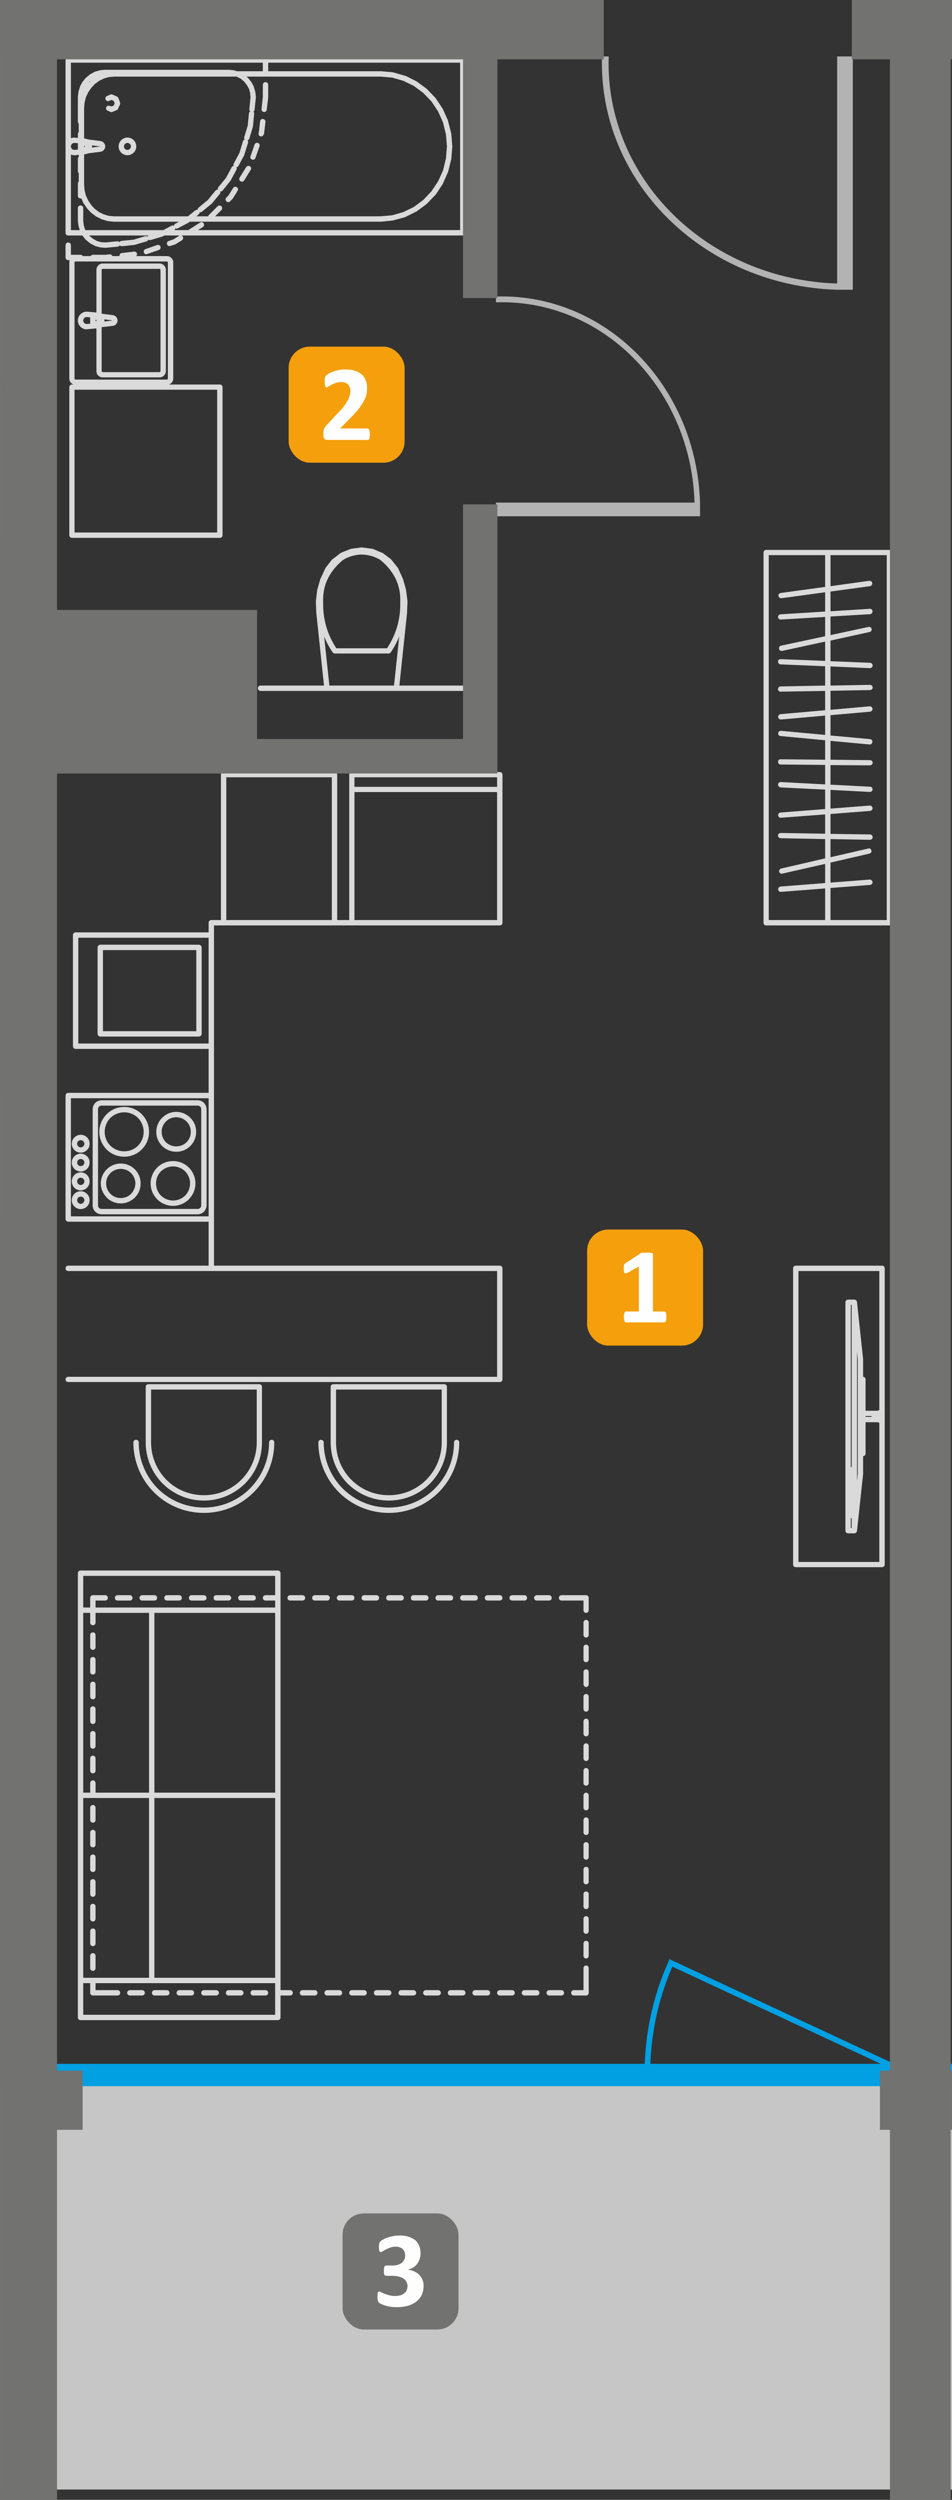
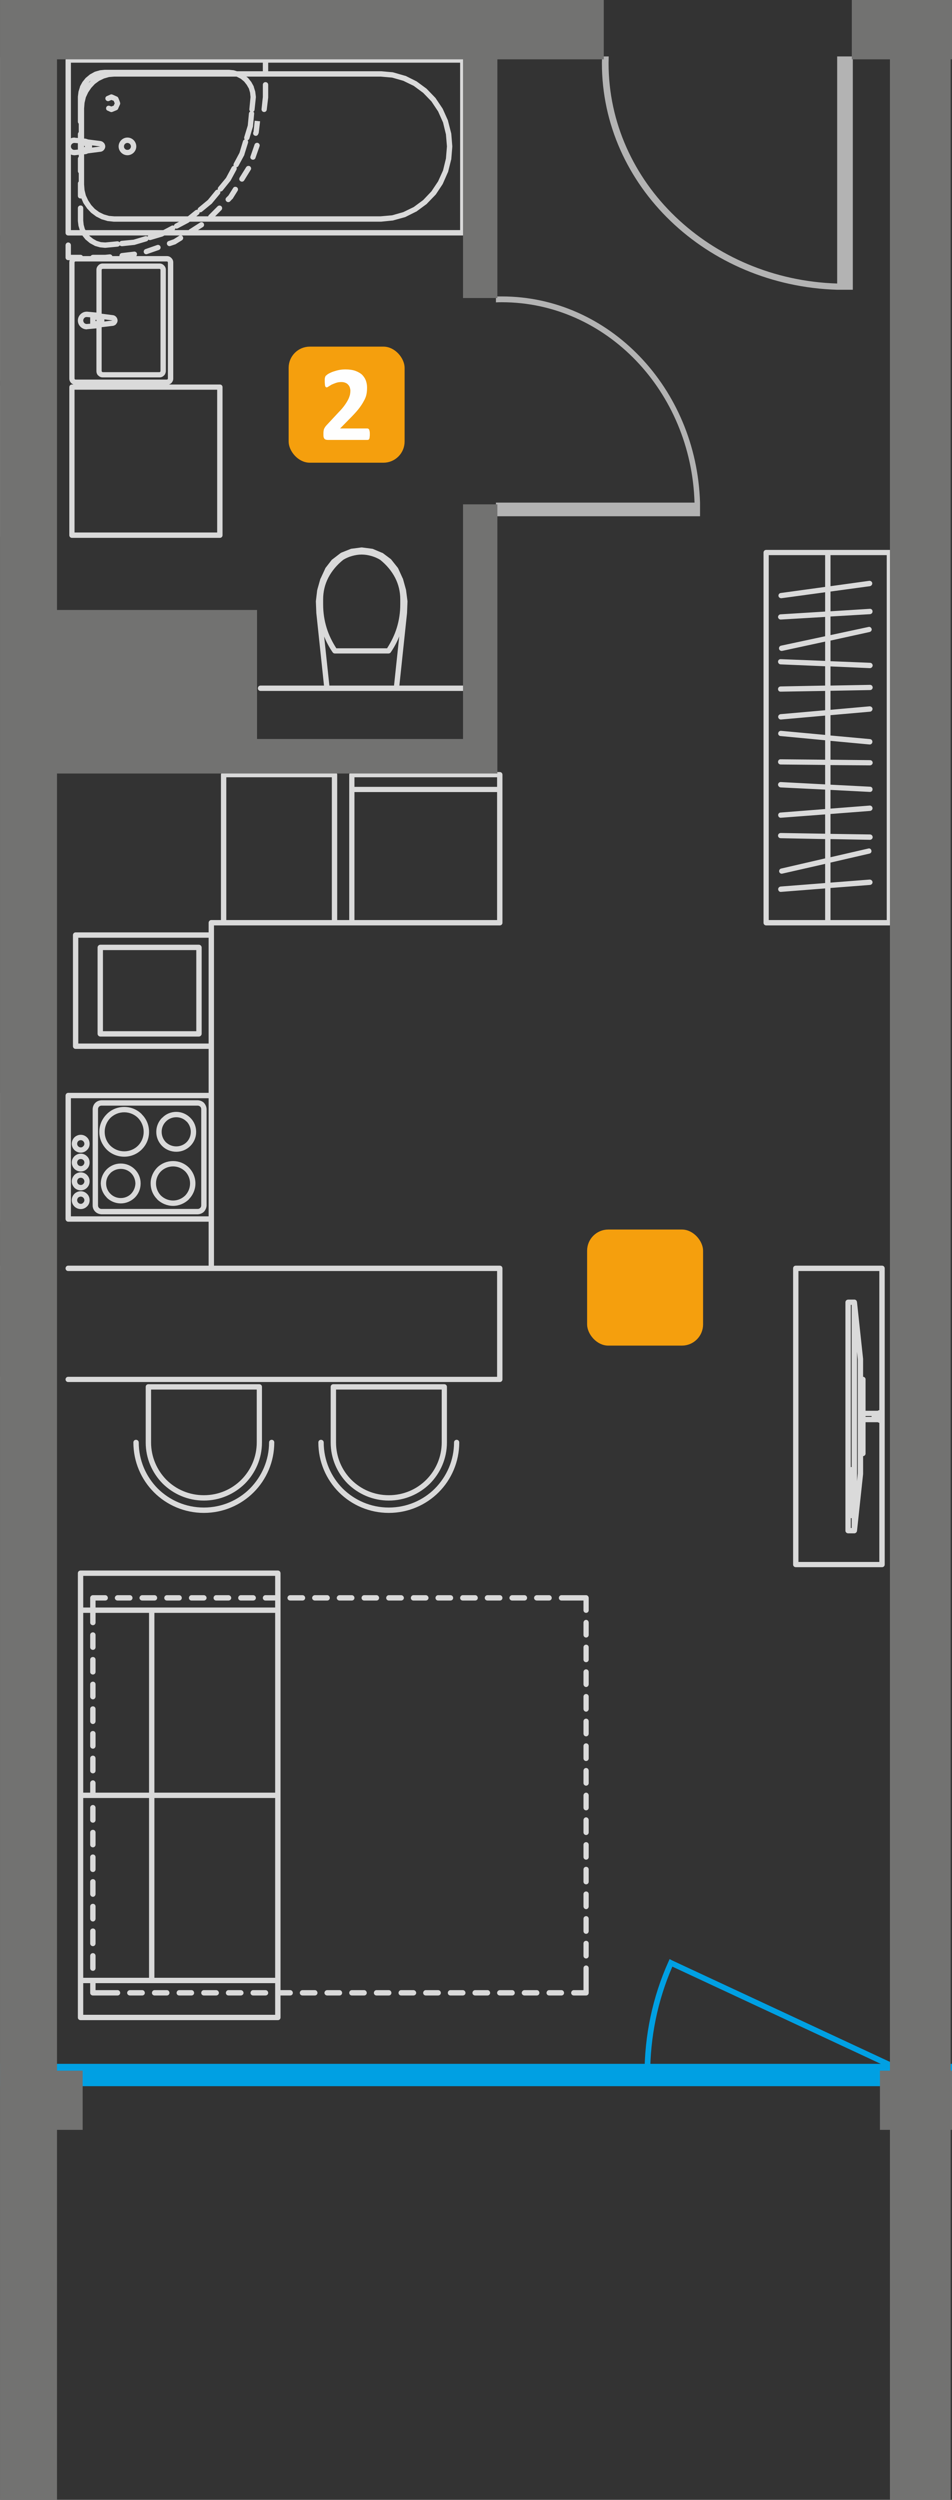
<svg xmlns="http://www.w3.org/2000/svg" xml:space="preserve" width="62.179mm" height="163.123mm" version="1.1" style="shape-rendering:geometricPrecision; text-rendering:geometricPrecision; image-rendering:optimizeQuality; fill-rule:evenodd; clip-rule:evenodd" viewBox="0 0 6567 17229">
  <rect x="0" y="0" width="6567" height="17229" fill="#333333" stroke="none" />
  <defs>
    <style type="text/css">
   
    .fil4 {fill:#727271}
    .fil2 {fill:#B3B3B3}
    .fil1 {fill:#C6C6C6}
    .fil5 {fill:#F59F0D}
    .fil3 {fill:#00A0E3;fill-rule:nonzero}
    .fil0 {fill:#DADADA;fill-rule:nonzero}
    .fil6 {fill:#FEFEFE;fill-rule:nonzero}
   
  </style>
  </defs>
  <g id="rzut">
    <g id="_208847200">
-       <path id="meble" class="fil0" d="M978 7922c-7,7 -19,7 -26,0m-246 -5722c1,3 1,6 1,9 0,3 0,6 -1,9m-706 -1823l0 1228 11 0 0 0c10,0 18,-8 18,-18l0 -1 0 -84 0 -1 0 -84 0 0 0 -85 0 -1 0 -84 0 -1 0 -85 0 0 0 -84 0 -1 0 -84 0 -1 0 0 0 0 0 -84 0 -1 0 -85 0 0 0 -84 0 -1 0 -85 0 0 0 -85 0 0 0 -85 0 0 0 -1 0 -84 0 0c0,-10 -8,-19 -18,-19l0 0 -11 0zm0 1280l0 952c2,-6 4,-11 4,-17l0 -1 0 0 0 0 0 -1 0 0 0 -799 0 0 0 -1 0 0 0 0 0 0c0,-5 -1,-10 -3,-15l10 0 0 0c10,0 18,-8 18,-18l0 -1 0 -84c0,-10 -8,-19 -18,-19 -4,0 -8,2 -11,4zm0 982l0 1043c3,-3 4,-7 4,-11l0 -1 0 -1020 0 0c0,-4 -1,-8 -4,-11zm0 4875l0 888 11 0 0 0c10,0 18,-9 18,-19l0 0 0 -850 0 0c0,-10 -8,-19 -18,-19l0 0 -11 0zm0 1191l0 37 11 0c10,0 18,-8 18,-18 0,-11 -8,-19 -18,-19l-11 0zm0 766l0 36 11 0c10,0 18,-8 18,-18 0,-10 -8,-18 -18,-18l-11 0zm659 1627l0 67c0,10 -8,18 -18,18 -11,0 -19,-8 -19,-18l0 -67 -48 0 0 1239 48 0 0 -66c0,-10 8,-19 19,-19 10,0 18,9 18,19l0 66 369 0 0 -1239 -369 0zm839 -7446l0 -984 -984 0 0 984 984 0zm37 -1002l0 1020 0 1c0,10 -8,18 -18,18l-1 0 -1020 0 0 0c-10,0 -18,-8 -18,-18l0 -1 0 -1020 0 0c0,-10 8,-18 18,-18l0 0 10 0c-6,-3 -11,-6 -16,-11 -7,-7 -12,-18 -12,-29l0 -1 0 0 0 0 0 -1 0 0 0 -799 0 0 0 -1 0 0 0 0 0 0c0,-5 1,-10 3,-15l-10 0 0 0 -1 0c-10,0 -18,-8 -18,-18l0 -1 0 -84c0,-10 8,-19 18,-19 11,0 19,9 19,19l0 66 67 0c6,0 12,4 15,9l54 0c3,-5 9,-9 16,-9l84 0 31 -3c8,-1 16,4 19,12l49 0 0 -1c-1,-10 6,-19 16,-20l85 -10c10,-1 19,6 20,16 0,6 -2,11 -5,15l210 0 1 0 0 0 0 0 1 0 0 0c12,0 22,5 30,13l0 0c8,8 13,18 13,30l0 0 0 0 0 0 0 1 0 0 0 799 0 0 0 1 0 0 0 0 0 1c0,11 -5,22 -13,30 -4,4 -10,7 -16,10l350 0 1 0c10,0 18,8 18,18l0 0zm-979 -2273l84 0 1 0 85 0 0 0 84 0 1 0 85 0 0 0 84 0 1 0 85 0 0 0 84 0 1 0 85 0 1 0 84 0 0 0 85 0 1 0 84 0 0 0 85 0 1 0 84 0 0 0 85 0 0 0 1 0 84 0 0 0 1 0 1360 0 0 0c11,0 19,9 19,19l0 0 0 1190 0 1c0,10 -8,18 -19,18l0 0 -1940 0c3,1 7,4 9,8 5,8 3,19 -6,25l-39 24c-1,1 -3,2 -4,3l-36 12c-10,4 -20,-1 -24,-11 -3,-10 2,-20 12,-23l34 -12 38 -24c1,-1 2,-1 3,-2l-105 0 -9 5 0 0 0 0 0 0 -1 0 0 1 0 0 0 0 0 0 -1 0 0 0 0 0 0 0 -1 0 0 0 0 0 0 1 0 0 -1 0 0 0 -81 24c-6,2 -12,1 -16,-3 -2,6 -7,10 -12,12l-81 24c-1,1 -3,1 -4,1l-85 9c-6,0 -12,-2 -16,-6 -3,5 -8,8 -14,9l-84 8 -1 0 0 0 0 0 0 0 0 0 -1 0 0 0 0 0 0 0 -1 0 0 0 0 0 0 0 -1 0 0 0 0 0 0 0 -1 0 -31 -3c-2,0 -3,0 -5,-1l-32 -9c-2,-1 -3,-2 -5,-3l-26 -14c-2,-1 -3,-2 -5,-3l-25 -21c-2,-1 -3,-2 -4,-3l-20 -25 0 0 0 0 0 0 0 0 0 -1 0 0 -1 0 0 0 0 -1 0 0 0 0 0 0 0 0 0 0 -1 -1 0 0 0 0 -97 0 -1 0c-10,0 -18,-8 -18,-18l0 -1 0 -84 0 -1 0 -84 0 0 0 -85 0 -1 0 -84 0 -1 0 -85 0 0 0 -84 0 -1 0 -84 0 -1 0 0 0 0 0 -84 0 -1 0 -85 0 0 0 -84 0 -1 0 -85 0 0 0 -85 0 0 0 -85 0 0 0 -1 0 -84 0 0c0,-10 8,-19 18,-19l1 0 85 0 0 0zm2618 37l-1324 0 0 59 775 0c2,0 3,0 4,0l80 7 0 0c1,0 2,1 3,1l0 0 1 0 80 23c2,0 3,1 5,1l72 36 1 0c1,1 2,2 3,2l68 50 0 0 0 0 1 1 0 0 0 0 0 0 0 0 0 0 1 1 0 0 0 0 0 0 0 0 0 0 1 1 0 0 0 0 0 0 58 60 0 0 0 1 1 0 0 0 1 1 0 1 0 0 0 0 0 0 0 0 1 1 0 0 0 0 47 70 0 1 0 0 0 0 0 0 1 1 0 0 0 0 0 0 0 1 0 0 0 0 1 0 0 1 0 0 0 0 35 78 0 1 0 1 0 0 0 0 1 1 0 0 0 0 0 1 0 0 0 0 0 1 21 82 0 1 0 0 0 0 0 0 0 1 1 0 0 0 0 0 0 1 0 0 0 0 0 0 0 1 0 0 0 0 7 86 0 1 0 0 0 0 0 0 0 0 0 1 0 0 0 0 0 0 0 1 0 0 0 0 0 0 0 1 0 0 0 0 0 1 -7 86 0 0 0 0 0 0 0 1 0 0 0 0 0 0 0 1 0 0 -1 0 0 0 0 1 0 0 0 0 0 0 -21 84c-1,2 -1,3 -2,4l-34 77c0,1 -1,2 -2,4l-47 71 0 0 0 0 -1 0 0 0 0 1 0 0 0 0 0 0 -1 1 0 0 -1 1 0 0 0 0 -58 60 0 1 0 0 0 0 -1 0 0 0 0 1 0 0 0 0 0 0 -1 0 0 0 0 1 0 0 0 0 0 0 -1 0 0 0 0 0 -68 50c-1,1 -2,2 -3,2l-1 0 -72 36c-2,1 -3,2 -5,2l-80 22 -1 1 0 0c-1,0 -2,0 -3,0l0 0 -80 8c-1,0 -2,0 -4,0l-1316 0 -5 4c-1,1 -2,2 -4,3l-74 39c-5,3 -11,3 -17,0 0,5 -2,9 -6,12l98 0c2,-2 4,-5 7,-6l72 -46c8,-5 20,-3 25,6 5,9 3,20 -6,25l-33 21 1808 0 0 -1154zm-1513 0l-84 0 -1 0 -85 0 0 0 -84 0 -1 0 -85 0 0 0 -84 0 -1 0 -85 0 -1 0 -84 0 0 0 -85 0 -1 0 -84 0 0 0 -85 0 -1 0 -84 0 0 0 -85 0 -1 0 -84 0 0 0 -67 0 0 66 0 1 0 0 0 85 0 0 0 85 0 0 0 85 0 1 0 84 0 0 0 85 0 1 0 28c7,-3 15,-5 24,-5 1,0 2,0 3,1l21 2 0 -27c0,-5 2,-10 6,-13l0 -59c-4,-3 -6,-8 -6,-13l0 -84 0 -1 0 0 0 -85c0,-1 0,-2 0,-3l4 -32 0 -1 0 0c0,-1 0,-2 1,-3l0 -1 9 -29c0,-2 1,-3 1,-5l16 -29 0 0 0 0 1 -2 0 0 1 -1 0 0 1 -1 20 -25 0 0 1 0 0 -1 0 0 0 0 0 0 1 0 0 -1 0 0 0 0 0 0 0 0 1 0 0 0 0 -1 1 0 24 -20c1,-1 2,-2 3,-2l29 -16c1,-1 3,-1 4,-2l32 -9c2,-1 3,-1 5,-1l30 -3 0 0 0 0 1 0 0 0 0 0 0 0 0 0 0 0 0 0 1 0 0 0 0 0 0 0 0 0 0 0 0 0 1 0 0 0 0 0 0 0 0 0 0 0 0 0 1 0 84 0 1 0 0 0 84 0 1 0 0 0 84 0 1 0 0 0 84 0 1 0 0 0 84 0 1 0 0 0 85 0 0 0 1 0 84 0 0 0 1 0 84 0 0 0 1 0 84 0 0 0 1 0 84 0 1 0 0 0 0 0 0 0 0 0 0 0 0 0 1 0 0 0 0 0 0 0 1 0 0 0 0 0 0 0 0 0 0 0 1 0 0 0 30 3c2,0 3,0 5,1l20 6 178 0 0 -59 -66 0 -1 0 0 0 -85 0 0 0zm-638 1191l-408 0 3 4 24 19 25 14 29 9 30 2 83 -8c6,0 12,2 15,7 3,-6 8,-9 14,-10l83 -8 80 -24c6,-2 12,0 17,3 1,-3 2,-6 5,-8zm-534 -37l61 0 -8 -27 0 0c-1,-1 -1,-2 -1,-3l0 -1 0 0 -4 -32c0,-1 0,-2 0,-3l0 -85c0,-11 8,-19 19,-19 10,0 18,8 18,19l0 84 3 30 8 29 5 8 536 0 57 -30c5,-3 11,-3 17,0 0,-6 4,-11 9,-14l26 -14 -447 0c-1,0 -2,0 -3,0l-37 -4 0 0c-1,0 -2,0 -3,0l0 0 -1 0 -37 -11 -1 0 0 0 -1 0 0 0 -1 -1 0 0 -1 0 0 0 0 0 0 0 -1 0 -35 -18 -1 0 0 0c-1,-1 -2,-1 -3,-2l-31 -23 -1 0 0 0 0 -1 0 0 0 0 0 0 -1 0 0 0 0 -1 0 0 0 0 0 0 -1 0 0 0 0 0 0 0 0 -1 -1 0 -26 -28 0 0 -1 -1 0 0 0 0 -1 -1 0 0 -1 -1 0 0 0 0 0 0 0 0 0 -1 0 0 -23 -33c-1,-2 -1,-3 -2,-4l-13 -30c-2,1 -4,1 -5,1 -11,0 -19,-8 -19,-18l0 -86c0,-5 2,-9 6,-13l0 -58c-4,-4 -6,-8 -6,-14l0 -85c0,-5 2,-10 6,-13l0 -14 -27 3c-1,0 -2,0 -3,0 -9,0 -17,-2 -24,-5l0 29 0 1 0 84 0 0 0 85 0 1 0 84 0 1 0 85 0 0 0 84 0 1 0 66zm263 -98l36 3 508 0 51 -41c5,-4 11,-5 16,-4 0,-6 2,-11 7,-15l64 -53 53 -65c4,-4 10,-7 16,-6 -2,-6 -1,-12 3,-17l53 -64 39 -73c3,-6 9,-9 14,-10 -2,-5 -2,-11 1,-17l39 -73 24 -80c2,-6 6,-10 12,-12 -4,-5 -5,-11 -3,-17l24 -79 8 -83c1,-6 4,-11 9,-14 -4,-4 -7,-10 -6,-16l8 -83 -3 -30 -8 -28 -15 -26 -18 -23 -23 -19 -27 -14 -4 -1 -842 0 -36 3 -35 10 -33 16 -30 22 -25 27 -21 31 -16 34 -9 38 -3 39 0 207 5 0 1 0 0 0 0 0 0 0 0 0 1 0 0 0c4,1 8,2 12,3l0 0 0 0c2,1 5,2 8,3l86 11 0 0 0 0 1 0 0 0c9,2 17,6 22,13l1 0c5,7 9,15 9,24 0,10 -4,18 -10,25l-1 1c-5,6 -12,9 -20,11l0 0 0 0 0 0 -2 0 -86 11c-3,1 -6,3 -8,3l-1 1c-4,1 -7,2 -11,2l0 0 0 0 0 0 0 0 -1 0 0 0 0 0 -6 1 0 207 3 39 9 37 16 34 21 32 25 27 30 22 33 16 35 10zm-172 -483l0 9 0 0 0 0 1 0 0 0c1,0 2,-1 3,-1 1,-1 1,-2 1,-4 0,-1 0,-2 -1,-3l0 0c-1,-1 -2,-1 -3,-1l0 0 0 0 -1 0 0 0zm30 -432l16 -17 -8 6 -8 11zm2015 -45l-926 0 8 6 1 0 0 1 0 0 1 0 0 0 0 0 0 0 0 0 0 1 1 0 0 0 0 0 0 0 0 1 0 0 1 0 20 25 0 1 1 0 1 1 0 0 1 2 0 0 0 0 16 29c0,2 1,3 1,5l9 29 0 1c1,1 1,2 1,3l0 0 0 1 4 33 0 0 0 0 0 1 0 0 0 0 0 0 0 1 0 0 0 0 0 0 0 0 0 1 0 0 0 0 0 0 0 1 0 0 0 0 -9 85c0,6 -4,11 -9,14 5,3 7,9 6,15l-8 85c0,2 0,3 -1,5l-24 80c-2,6 -7,10 -12,12 3,5 5,11 3,17l-25 80 0 1 0 0 0 0 0 0 0 1 0 0 0 0 0 0 0 1 0 0 -1 0 0 0 0 0 0 1 0 0 0 0 0 0 0 0 0 1 -40 74c-3,6 -8,9 -14,10 2,5 3,11 0,17l-40 74 0 1 0 0 -1 0 0 0 0 1 0 0 0 0 0 0 0 0 0 0 -1 1 0 0 0 0 0 0 0 1 0 0 0 0 0 0 -1 0 -53 66c-4,4 -10,7 -16,6 2,6 1,12 -3,17l-54 65 0 0 0 1 -1 0 0 0 0 0 0 0 0 1 0 0 0 0 -1 0 0 0 0 0 0 1 0 0 -1 0 0 0 0 0 0 0 0 0 -66 54c-4,4 -11,5 -16,4 0,5 -2,11 -7,15l-16 13 82 0c1,-3 2,-7 5,-9l60 -60c7,-7 19,-7 26,0 7,7 7,19 0,26l-43 43 1141 0 80 -7 77 -22 72 -35 65 -48 57 -60 46 -69 34 -75 20 -82 7 -84 -7 -83 -20 -82 -34 -76 -46 -69 -57 -59 -65 -48 -72 -35 -77 -22 -80 -7zm-1722 481c0,-6 -3,-12 -7,-17 -5,-4 -11,-7 -17,-7 -7,0 -13,3 -17,7l0 0c-5,5 -7,11 -7,17 0,7 2,13 7,17 4,5 10,7 17,7 6,0 13,-2 17,-7 4,-4 7,-10 7,-17zm19 -43c11,11 18,27 18,43 0,17 -7,32 -18,43 -11,11 -27,18 -43,18 -17,0 -32,-7 -43,-18 -11,-11 -18,-26 -18,-43 0,-16 7,-32 18,-43l0 0c11,-11 26,-18 43,-18 17,0 32,7 43,18zm-385 21l-24 -2c-7,0 -13,3 -17,7 -4,4 -7,10 -7,17l0 0 0 0 0 0 0 1 0 0c0,6 3,12 7,16l0 0c4,5 10,7 17,7l24 -2 0 -44zm151 22l-53 -7c0,2 0,5 0,7 0,3 0,5 0,8l53 -7 1 0 0 0 0 -1c0,0 0,0 0,0l0 0 -1 0zm1125 -425c0,-10 8,-18 18,-18 11,0 19,8 19,18l0 85c0,1 0,2 0,3l-10 84c-1,10 -10,17 -20,16 -10,-1 -17,-10 -16,-20l9 -84 0 -84zm-19 252c1,-10 10,-17 20,-16 11,1 18,10 17,20l-9 77c0,2 -1,4 -1,5l-3 6c-3,10 -14,15 -23,11 -10,-3 -14,-13 -11,-23l2 -5 8 -75zm-38 160c3,-9 14,-14 23,-11 10,4 15,14 11,24l-28 80c-3,9 -13,14 -23,11 -10,-3 -15,-14 -11,-23l28 -81zm-58 156c6,-9 17,-11 26,-6 8,6 11,17 5,25l-45 73c-5,8 -17,11 -25,5 -9,-5 -11,-16 -6,-25l45 -72zm-90 144c5,-9 16,-11 25,-6 9,5 11,17 6,25l-33 53 0 0 0 1 0 0c-1,1 -2,2 -4,3l-15 16c-7,7 -19,7 -26,-1 -7,-7 -7,-18 0,-25l15 -15 32 -51zm-525 393c10,-4 20,1 24,11 3,9 -2,20 -12,23l-80 28c-9,4 -20,-1 -23,-11 -3,-9 2,-20 11,-23l80 -28zm-257 -987c3,5 4,11 2,17l-13 29 0 1 0 0 0 0 0 0 0 1 0 0 0 0 0 0 -1 0 0 1 0 0 0 0 0 0 0 1 0 0 0 0 0 0 -1 0 0 0 0 1 0 0 0 0 0 0 -1 0 0 0 0 1 0 0 0 0 0 0 0 0 0 0 -1 1 0 0 0 0 0 0 0 0 0 0 -1 1 0 0 0 0 0 0 0 0 0 0 -1 0 0 0 0 1 0 0 0 0 -1 0 0 0 0 0 0 0 0 0 -1 1 0 0 0 0 0 0 0 0 -1 0 0 0 0 0 0 0 -1 1 0 0 0 0 -29 12c-1,0 -2,0 -3,1l0 0c-4,1 -8,1 -12,-1l-18 -8c-10,-3 -14,-14 -10,-24 4,-9 14,-13 24,-9l11 4 16 -6 7 -16 -7 -17 -16 -6 -16 7c-9,4 -20,-1 -24,-10 -4,-10 0,-20 10,-24l23 -10c4,-2 8,-2 12,-1l0 0c1,1 2,1 3,1l29 13c3,1 5,2 7,4l0 0 0 1 0 0 0 0 1 0 0 0 0 1 1 1 0 0 0 0c1,1 1,2 2,3l10 25 0 2zm1363 3363l0 -1 0 -1 0 0 21 -74 0 0 0 0 1 -1 0 0 0 -1 1 -1 0 0 32 -69c0,-2 1,-3 3,-5l41 -53c2,-2 3,-3 5,-4l56 -43c2,-1 3,-2 5,-3l63 -25 1 0c1,-1 3,-2 4,-2l0 0 1 0 0 0 69 -9 1 0 0 0 0 0 0 0 0 0 0 0 1 0 0 0 0 0 0 0 1 0 0 0 0 0 0 0 1 0 0 0 0 0 0 0 1 0 0 0 0 0 1 0 0 0 69 9 0 0 0 0 1 0 0 0 0 0 0 0 1 0 0 0 0 0 0 0 1 0 0 1 0 0 0 0 0 0 1 0 0 0 0 0 0 0 0 0 1 0 0 0 0 0 64 27 0 0c2,0 4,1 5,2l56 42 0 0 0 1 0 0 1 0 0 0 0 0 0 0 0 1 0 0 1 0 0 0 0 0 0 0 0 0 0 1 1 0 0 0 0 0 0 0 0 1 0 0 1 0 0 0 0 0 0 1 43 54c1,1 1,2 2,3l0 0 0 1 1 1 31 68 1 0 0 1 0 0 0 0 0 0 0 0 0 1 0 0 0 0 0 0 0 1 1 0 0 0 0 0 0 0 0 1 0 0 0 0 20 72c1,2 1,3 1,4l10 77c0,1 0,3 0,4l-3 75 0 0 0 0 0 1 0 0 0 1 -53 501 437 0c11,0 19,8 19,19 0,10 -8,18 -19,18l-457 0 -480 0 -458 0c-10,0 -18,-8 -18,-18 0,-11 8,-19 18,-19l438 0 -53 -501 0 0 0 0 0 -1 0 0 0 0 0 0 0 0 0 -1 0 0 0 0 -3 -75c0,-1 0,-3 0,-4l9 -76 1 -1 0 0 0 0 0 -1 0 0zm529 660l36 -339c-15,38 -34,74 -58,109 -3,5 -9,9 -16,9l-185 0 0 0 -1 0 -184 0c-7,0 -13,-4 -16,-9 -24,-35 -43,-71 -58,-108l36 338 446 0zm-223 -257l175 0c29,-45 52,-92 67,-141 16,-52 24,-106 24,-161 0,-5 0,-9 0,-13l0 0 0 -1 0 0 0 0 0 -1 0 0 0 -1 0 -1 0 0 0 0 0 0 0 0 0 0 0 0 0 -9c0,-2 0,-6 0,-10 0,-52 -12,-103 -36,-149 -24,-46 -59,-88 -103,-123 -18,-11 -39,-20 -60,-26 -21,-6 -44,-10 -67,-10l0 0 -1 0c-22,0 -45,4 -66,10 -22,6 -42,15 -60,26 -44,35 -79,77 -103,123 -24,46 -36,97 -36,149l0 10c0,3 0,6 0,10 0,1 0,2 0,3l0 2c0,3 0,5 0,11 0,55 8,109 24,161 15,49 38,96 67,141l174 0 1 0 0 0zm-1981 -2659l0 799 0 0 0 1c0,2 1,3 2,5 2,1 3,2 5,2l0 0 1 0 628 0 1 0 0 0c2,0 4,-1 5,-2 1,-2 2,-3 2,-5l0 -1 0 0 0 -799 0 0 0 0c0,-2 -1,-4 -2,-5l0 0c-1,-1 -3,-2 -5,-2l0 0 -1 0 -628 0 -1 0 0 0 0 0c-1,0 -3,0 -4,1l-1 1c-1,1 -2,3 -2,5l0 0 0 0zm151 748l0 -294 -64 6c-1,1 -2,1 -3,1 -17,0 -32,-7 -43,-18 -11,-11 -18,-26 -18,-43 0,-17 7,-32 18,-43l0 0c11,-11 26,-18 43,-18 1,0 2,0 3,0l64 6 0 -294 0 0 0 -1 0 0 0 0 0 0c0,-12 5,-22 13,-30l0 0c7,-8 18,-13 30,-13l0 0 0 0 0 0 1 0 0 0 390 0 1 0 0 0 0 0 1 0 0 0c12,0 22,5 30,13 8,8 13,18 13,30l0 0 0 0 0 0 0 1 0 0 0 697 0 0 0 1 0 0 0 0 0 1c-1,11 -5,22 -13,29 -8,8 -18,13 -30,13l0 0 -1 0 0 0 0 0 -1 0 -390 0 0 0 -1 0 0 0 0 0 0 0c-12,0 -23,-5 -30,-13l-2 -1c-7,-7 -11,-18 -11,-28l0 -1 0 0 0 0 0 -1 0 0zm0 -344l0 -9 -6 0 0 9 6 0zm36 -353l0 302 77 10 0 0 0 0 1 0 0 0c9,1 17,6 22,12l1 1c5,6 9,15 9,24 0,9 -4,18 -10,24l0 0 0 1c-5,6 -13,10 -22,12l0 0 0 0 0 0 -1 0 0 0 0 0 0 0 -1 0 -76 9 0 302 0 0 0 1 0 0c1,1 1,3 2,4l1 0c1,2 3,3 5,3l0 0 0 0 390 0 1 0 0 0c2,0 4,-1 5,-3 1,-1 2,-2 2,-4l0 -1 0 0 0 -697 0 0 0 0c0,-2 -1,-4 -2,-5 -1,-1 -3,-2 -5,-2l0 0 -1 0 -390 0 0 0 0 0c-2,0 -4,1 -5,2l0 0 -1 0c-1,1 -1,3 -2,5l0 0 0 0zm-103 325c-7,0 -13,2 -17,7l0 0c-4,4 -7,10 -7,17 0,6 3,12 7,17 4,4 10,7 17,7l24 -2 0 -44 -24 -2zm175 23l-53 -7c0,3 0,5 0,8 0,2 0,5 0,7l53 -7 0 0 1 0 0 0 0 0 0 0c0,0 0,-1 0,-1l0 0 -1 0zm-302 5324l968 0 0 -303 -917 0 -1 0c-10,0 -18,-8 -18,-19l0 0 0 -765 0 0c0,-10 8,-19 18,-19l1 0 917 0 0 -66 0 0c0,-10 8,-19 18,-19l1 0 66 0 0 -1001 0 -1c0,-10 8,-18 18,-18l1 0 764 0 1 0c10,0 18,8 18,18l0 1 0 1001 83 0 0 -899 0 -1 0 0 0 -101 0 -1c0,-10 8,-18 18,-18l0 0 1020 0 1 0c10,0 18,8 18,18l0 1 0 101 0 0 0 1 0 917 0 1c0,10 -8,18 -18,18l-1 0 -1020 0 0 0 -1 0 -118 0 0 0 -1 0 -764 0 -1 0 0 0 -66 0 0 66 0 1 0 0 0 765 0 0 0 1 0 339 0 1 0 0 0 850 0 1 0 321 1971 0 1 0c10,0 18,8 18,19l0 0 0 765 0 0c0,10 -8,18 -18,18l-1 0 -2977 0c-10,0 -18,-8 -18,-18 0,-10 8,-18 18,-18l2959 0 0 -729 -1971 0 -1 0 0 0 -987 0c-10,0 -18,-8 -18,-18 0,-11 8,-19 18,-19l969 0 0 -303 -968 0 -1 0c-10,0 -18,-9 -18,-19l0 0 0 -850 0 0c0,-10 8,-19 18,-19l1 0zm968 37l-950 0 0 814 950 0 0 -814zm-738 763l662 0 1 0 0 0 0 0 0 0c7,0 12,-3 17,-7l0 0c4,-4 7,-10 7,-17l0 0 0 0 0 0 0 -1 0 -662 0 -1 0 0 0 0 0 0c0,-7 -3,-13 -7,-17 -5,-4 -10,-7 -17,-7l0 0 0 0 0 0 -1 0 -662 0 -1 0 0 0 0 0 0 0c-7,0 -13,3 -17,7l0 0 0 0c-4,4 -7,10 -7,17l0 0 0 0 0 0 0 1 0 662 0 1 0 0 0 0 0 0c0,7 3,13 7,17l0 0c4,4 10,7 17,7l0 0 0 0 0 0 1 0zm662 37l-662 0 -1 0 0 0 -1 0 0 0c-16,-1 -31,-7 -42,-18l0 0 0 0c-11,-11 -18,-26 -18,-42l0 -1 0 0 0 0 0 -1 0 -662 0 -1 0 0 0 -1 0 0c1,-16 7,-31 18,-42l0 0c11,-11 26,-17 42,-18l0 0 1 0 0 0 1 0 662 0 1 0 0 0 0 0 1 0c16,1 31,7 42,18 10,11 17,26 18,42l0 0 0 1 0 0 0 1 0 662 0 1 0 0 0 0 0 1c-1,16 -8,31 -18,42l0 0 0 0c-11,11 -26,17 -42,18l-1 0 0 0 0 0 -1 0zm-324 -214c0,-42 18,-80 45,-108l0 0c28,-28 67,-45 110,-45 42,0 81,17 109,45l1 1c27,28 44,66 44,107l0 1 0 0 0 1 0 0c0,42 -18,81 -45,108l0 1c-28,27 -67,45 -109,45 -43,0 -82,-18 -110,-45l-1 -2c-27,-27 -44,-65 -44,-107l0 0 0 -1 0 0 0 -1zm272 1c0,-32 -13,-61 -33,-82l-1 -1c-22,-21 -51,-34 -83,-34 -33,0 -62,13 -84,34l0 0 0 0c-21,21 -34,51 -34,83 0,32 13,62 33,83l1 1c22,21 51,34 84,34 32,0 61,-13 83,-34l0 0 0 0c21,-22 34,-51 34,-84zm-616 -1c1,-37 16,-71 41,-96l1 -1c25,-24 58,-39 96,-39 38,0 72,15 97,40l0 0 0 0 0 0c25,25 40,59 40,96l0 1 0 0 0 1 0 0c0,38 -15,72 -40,97 -25,24 -59,40 -97,40 -38,0 -73,-16 -97,-40l-1 -2c-24,-24 -39,-58 -40,-95l0 0 0 -1 0 0 0 -1zm239 1c-1,-28 -12,-53 -30,-71l0 0c-18,-18 -43,-29 -71,-29 -28,0 -52,11 -71,28l0 1c-19,18 -30,43 -30,71l0 0 0 1c0,27 11,52 29,70l1 1c18,18 43,29 71,29 28,0 53,-11 71,-29 18,-19 29,-44 30,-71l0 -1 0 0zm-249 -356c0,-47 20,-90 50,-120l0 0c31,-32 74,-51 122,-51 47,0 90,19 121,50l0 1c31,30 50,73 50,120l0 0 0 1 0 0 0 1c0,47 -19,89 -50,120l0 0 0 0 0 0c-31,31 -74,50 -121,50 -48,0 -91,-19 -122,-50 -30,-31 -50,-73 -50,-120l0 -1 0 0 0 -1 0 0zm306 1c0,-37 -15,-71 -39,-96 -24,-24 -58,-39 -95,-39 -38,0 -71,15 -96,39l0 0 0 0c-24,25 -39,59 -39,96 0,37 15,71 39,95 25,24 58,39 96,39 37,0 71,-15 95,-39l0 0c24,-24 39,-58 39,-95zm87 -1c0,-38 16,-72 40,-96l2 -1c24,-25 58,-40 96,-40 38,0 72,16 97,41l1 1c24,24 39,58 39,95l0 0 0 1 0 0 0 1c0,37 -15,71 -40,96 -25,25 -59,40 -97,40 -38,0 -73,-15 -98,-40l-1 -1c-24,-25 -39,-58 -39,-95l0 -1 0 0 0 -1 0 0zm238 0c0,-27 -11,-52 -28,-70l-1 0c-18,-19 -44,-30 -71,-30 -28,0 -53,11 -71,29l-1 1c-18,18 -29,43 -29,70l0 1 0 0c0,27 11,52 28,70l1 1c19,18 44,29 72,29 27,0 53,-11 71,-29 18,-18 29,-43 29,-71l0 0 0 -1zm-734 472c0,-7 -3,-13 -8,-18l0 0c-4,-4 -10,-7 -17,-7 -7,0 -13,3 -18,7 -4,5 -7,11 -7,18 0,6 3,13 7,17 5,5 11,8 18,8 7,0 13,-3 17,-8 5,-4 8,-11 8,-17zm18 -44c12,11 18,27 18,44 0,17 -6,32 -18,43 -11,11 -26,18 -43,18 -17,0 -33,-7 -44,-18 -11,-11 -18,-26 -18,-43 0,-17 7,-33 18,-44 11,-11 27,-18 44,-18 17,0 32,7 43,18l0 0 0 0zm-18 -86c0,-7 -3,-13 -8,-18 -4,-4 -10,-7 -17,-7 -7,0 -13,3 -18,7 -4,5 -7,11 -7,18 0,7 3,13 7,18 5,4 11,7 18,7 7,0 13,-3 17,-7 5,-5 8,-11 8,-18zm18 -44c12,12 18,27 18,44 0,17 -6,32 -18,44 -11,11 -26,18 -43,18 -17,0 -33,-7 -44,-18 -11,-12 -18,-27 -18,-44 0,-17 7,-32 18,-44 11,-11 27,-18 44,-18 17,0 32,7 43,18zm-18 -86c0,-7 -3,-13 -7,-17l-1 0 0 0c-4,-5 -10,-7 -17,-7 -7,0 -13,2 -18,7l0 0c-4,4 -7,11 -7,17 0,7 3,13 7,18 5,4 11,7 18,7 7,0 13,-3 17,-7 5,-5 8,-11 8,-18zm18 -43c12,11 18,26 18,43 0,17 -6,33 -18,44 -11,11 -26,18 -43,18 -17,0 -33,-7 -44,-18 -11,-11 -18,-27 -18,-44 0,-17 7,-32 18,-43l0 0 0 0c12,-11 27,-18 44,-18 17,0 32,7 43,18l0 0zm-18 -86c0,-7 -3,-13 -8,-18 -4,-4 -10,-7 -17,-7 -7,0 -13,3 -18,7 -4,5 -7,11 -7,18 0,7 3,13 7,17l0 0 0 0c5,5 11,8 18,8 7,0 13,-3 17,-8 5,-4 8,-10 8,-17zm18 -44c12,11 18,27 18,44 0,17 -6,32 -18,43 -11,11 -26,18 -43,18 -17,0 -33,-7 -44,-18l0 0c-11,-11 -18,-26 -18,-43 0,-17 7,-33 18,-44 11,-11 27,-18 44,-18 17,0 32,7 43,18zm-60 -647l899 0 0 -729 -899 0 0 729zm814 -85l0 -559 -644 0 0 559 644 0zm37 -577l0 595 0 0c0,10 -9,19 -19,19l0 0 -680 0 0 0c-10,0 -19,-9 -19,-19l0 0 0 -595 0 0c0,-10 9,-19 19,-19l0 0 680 0 0 0c10,0 19,9 19,19l0 0zm2038 -1173l-984 0 0 66 984 0 0 -66zm0 984l0 -882 -984 0 0 882 984 0zm-382 3599l0 -363 -729 0 0 363 0 1c0,101 40,192 106,258 66,66 157,106 258,106 101,0 192,-40 258,-106l0 0 0 0c66,-66 107,-157 107,-258l0 -1zm36 -381l0 381 0 1 0 0 0 1c0,110 -45,210 -117,283l0 0c-73,72 -173,117 -284,117 -111,0 -211,-45 -284,-117l0 0c-72,-73 -117,-173 -117,-283l0 -1 0 0 0 -1 0 -381 0 -1c0,-10 8,-18 18,-18l1 0 764 0 1 0c10,0 18,8 18,18l0 1zm49 382c0,-10 8,-18 18,-18 10,0 18,8 18,18 0,134 -54,256 -142,344 -88,88 -210,142 -344,142 -134,0 -256,-54 -344,-142 -88,-88 -142,-210 -142,-344 0,-10 8,-18 18,-18 10,0 19,8 19,18 0,124 50,236 131,318 82,81 194,131 318,131 124,0 237,-50 318,-131 81,-82 132,-194 132,-318zm-843 -4584l-728 0 0 984 728 0 0 -984zm-391 8529l0 -151 0 0 0 -1 0 -66 -851 0 0 0 -1 0 -387 0 0 48 66 0 1 0 0 0 85 0c10,0 18,9 18,19 0,10 -8,18 -18,18l-85 0 0 0 -1 0 -84 0 0 0c-11,0 -19,-8 -19,-18l0 -1 0 -66 -48 0 0 218 1324 0zm0 -255l0 -1239 -833 0 0 1239 833 0zm37 -1257l0 1275 0 1 0 0 0 66 67 0c10,0 18,9 18,19 0,10 -8,18 -18,18l-67 0 0 151 0 1c0,10 -8,18 -18,18l-1 0 -1360 0 0 0c-11,0 -19,-8 -19,-18l0 -1 0 -254 0 0 0 -1 0 -1275 0 0 0 -1 0 -1275 0 0 0 -1 0 -254 0 0c0,-11 8,-19 19,-19l0 0 1360 0 1 0c10,0 18,8 18,19l0 0 0 169 0 1 0 0 0 84 0 1 0 0 0 1275 0 1 0 0zm-1361 18l0 1239 66 0 1 0 0 0 387 0 0 -1239 -387 0 0 0 -1 0 -66 0zm1324 -37l0 -1239 -833 0 0 1239 833 0zm0 -1276l0 -48 -67 0c-10,0 -18,-8 -18,-18 0,-10 8,-19 18,-19l67 0 0 -133 -1324 0 0 218 48 0 0 -66 0 0c0,-10 8,-19 19,-19l0 0 85 0c10,0 18,9 18,19 0,10 -8,18 -18,18l-67 0 0 48 387 0 1 0 0 0 851 0zm-127 -1139l0 -363 -729 0 0 363 0 1c0,101 41,192 106,258 66,66 157,106 258,106 101,0 192,-40 258,-106 66,-66 107,-157 107,-258l0 -1zm36 -381l0 381 0 1 0 0 0 1c0,110 -45,210 -117,283 -73,72 -173,117 -284,117 -111,0 -211,-45 -284,-117 -72,-73 -117,-173 -117,-283l0 -1 0 0 0 -1 0 -381 0 -1c0,-10 8,-18 18,-18l1 0 765 0 0 0c10,0 18,8 18,18l0 1zm49 382c0,-10 8,-18 18,-18 10,0 18,8 18,18 0,134 -54,256 -142,344 -88,88 -210,142 -344,142 -134,0 -256,-54 -344,-142 -88,-88 -142,-210 -142,-344 0,-10 8,-18 18,-18 10,0 19,8 19,18 0,124 50,236 131,318 82,81 194,131 318,131 124,0 237,-50 318,-131 81,-82 132,-194 132,-318zm4261 -6115l-388 0 0 214 267 -37c10,-1 20,6 21,16 1,10 -6,19 -16,21l-272 37 0 136 271 -17c10,-1 19,7 19,17 1,10 -7,19 -17,20l-273 16 0 128 262 -56c10,-3 19,4 22,14 2,10 -5,19 -15,21l-269 59 0 142 273 11c10,0 18,9 18,19 -1,10 -9,18 -19,18l-272 -12 0 132 272 -5c10,-1 19,8 19,18 0,10 -8,18 -18,18l-273 5 0 131 270 -24c10,0 19,7 20,17 0,10 -7,19 -17,20l-273 24 0 140 273 25c10,1 17,10 16,20 -1,10 -9,18 -20,17l-269 -25 0 130 273 3c10,0 18,8 18,18 0,10 -9,18 -19,18l-272 -2 0 135 273 14c10,0 18,9 17,19 0,10 -9,18 -19,17l-271 -14 0 129 270 -21c10,-1 19,7 20,17 1,10 -7,19 -17,20l-273 21 0 137 273 4c10,0 18,9 18,19 0,10 -9,18 -19,18l-272 -5 0 125 261 -60c9,-3 19,3 21,13 3,10 -3,20 -13,22l-269 62 0 138 270 -21c10,0 19,7 20,17 1,10 -7,19 -17,20l-273 21 0 221 388 0 0 -2515zm-425 0l-389 0 0 2515 389 0 0 -218 -305 24c-10,1 -18,-7 -19,-17 -1,-10 7,-19 17,-20l307 -24 0 -132 -295 67c-10,3 -20,-4 -22,-13 -2,-10 4,-20 14,-22l303 -70 0 -133 -307 -6c-10,0 -18,-8 -18,-18 0,-10 8,-18 19,-18l306 5 0 -133 -305 23c-10,1 -18,-6 -19,-17 -1,-10 7,-19 17,-19l307 -24 0 -134 -307 -15c-10,-1 -18,-10 -18,-20 1,-10 9,-18 20,-17l305 16 0 -134 -307 -3c-10,0 -18,-8 -18,-18 0,-10 8,-19 18,-18l307 3 0 -134 -307 -29c-10,0 -18,-9 -17,-19 1,-10 10,-18 20,-17l304 28 0 -133 -304 27c-10,1 -19,-7 -20,-17 -1,-10 7,-19 17,-20l307 -27 0 -133 -306 5c-11,1 -19,-7 -19,-18 0,-10 8,-18 18,-18l307 -6 0 -133 -307 -13c-10,0 -18,-9 -18,-19 0,-10 9,-18 19,-17l306 12 0 -133 -296 64c-10,2 -20,-4 -22,-14 -2,-10 4,-20 14,-22l304 -65 0 -133 -305 18c-10,1 -19,-7 -20,-17 0,-10 8,-19 18,-19l307 -19 0 -133 -301 41c-10,1 -20,-6 -21,-16 -1,-10 6,-19 16,-20l306 -42 0 -219zm-406 -36l424 0 0 0 1 0 424 0 1 0c10,0 18,8 18,18l0 0 0 2551 0 1c0,10 -8,18 -18,18l-1 0 -424 0 -1 0 0 0 -424 0 -1 0c-10,0 -18,-8 -18,-18l0 -1 0 -2551 0 0c0,-10 8,-18 18,-18l1 0zm668 5699l0 0 1 0 0 0 0 0 0 0 0 0 1 0 0 0 0 0 0 0 0 0 1 0 0 0 0 0 0 0 1 0 0 0 0 1 0 0 0 0 1 0 0 0 0 0 0 0 0 0 1 0 0 0 0 0 0 0 0 0 1 1 0 0 0 0 0 0 1 0 0 0 0 0 0 0 0 0 0 0 1 1 0 0 0 0 0 0 0 0 1 0 0 0 0 1 0 0 0 0 0 0 1 0 0 0 0 0 0 1 0 0 0 0 1 0 0 0 0 0 0 0 0 1 0 0 0 0 1 0 0 0 0 0 0 1 0 0 0 0 1 0 0 0 0 1 0 0 0 0 0 0 0 0 1 1 0 0 0 0 0 1 0 0 0 0 0 0 0 0 1 1 0 0 0 0 0 0 0 0 0 1 0 0 0 0 0 0 0 0 0 1 0 0 0 0 0 0 1 1 0 0 0 0 0 0 0 0 0 1 0 0 0 0 0 0 0 0 0 1 0 0 0 0 0 0 0 1 0 0 0 0 0 0 0 1 0 0 0 0 0 1 0 215 39 0 0 0 1 0 45 0 0 0 0 0 0 -1 0 0 1 0 0 0 0 0 0 0 0 0 0 0 1 -1 0 0 0 0 0 0 0 0 1 0 0 0 0 -1 0 0 1 0 0 0 0 0 0 0 0 0 0 0 1 0 0 0 0 0 0 0 1 -1 0 0 0 0 0 0 0 0 1 0 0 0 0 0 0 0 0 0 1 0 0 0 0 0 0 0 1 0 0 0 0 0 0 0 0 0 1 0 0 -1 0 0 0 0 0 -958 -558 0 0 2005 558 0 0 -959 0 0 0 0 0 0 -1 0 0 0 0 0 0 0 0 0 -1 0 0 0 0 0 0 0 -1 0 0 0 0 0 0 0 0 -1 -1 0 0 0 0 0 0 0 0 0 -1 0 0 0 0 0 0 0 -1 0 0 0 0 0 0 -1 0 0 0 0 -1 0 0 0 0 0 0 0 -1 0 0 0 0 0 0 -1 0 0 -1 0 0 0 0 0 0 0 0 0 0 0 -1 -1 0 0 0 0 0 0 0 0 -45 0 -1 0 0 0 -39 0 0 215 0 0 0 1 0 0 0 0 0 0 0 1 0 0 0 0 0 0 0 1 0 0 0 0 0 0 0 1 0 0 0 0 0 0 0 0 0 1 0 0 0 0 -1 0 0 0 0 1 0 0 0 0 0 0 0 1 0 0 0 0 0 0 0 0 0 1 0 0 0 0 -1 0 0 0 0 0 0 1 0 0 0 0 0 0 0 1 -1 0 0 0 0 1 0 0 0 0 0 0 0 0 -1 0 0 1 0 0 0 0 0 0 0 0 0 1 -1 0 0 0 0 0 0 0 0 0 0 0 0 1 -1 0 0 0 0 0 0 0 0 0 0 0 -1 1 0 0 0 0 0 0 0 0 0 0 -1 0 0 0 0 1 0 0 0 0 -1 0 0 0 0 0 0 0 0 1 0 0 -1 0 0 0 0 0 0 0 -1 0 0 0 0 0 0 0 0 1 -1 0 0 0 0 0 0 0 0 0 -1 0 0 0 0 0 0 0 0 0 -1 0 0 0 0 0 0 0 -1 0 0 1 0 0 0 0 0 0 -1 0 0 0 0 0 0 0 0 0 -1 0 0 0 0 120c0,1 0,2 0,3l-42 391c-1,10 -9,18 -19,18l0 0 -42 0 0 0c-10,0 -19,-8 -19,-18l0 -1 0 -1573 0 -1c0,-10 9,-18 19,-18l0 0 42 0 0 0 1 0 0 0 0 0 0 0 1 0 0 0 0 0 0 0 0 0 1 0 0 0 0 0 0 0 0 0 1 0 0 0 0 0 0 0 1 0 0 0 0 0 0 0 1 1 0 0 0 0 0 0 0 0 1 0 0 0 0 0 0 0 0 0 1 0 0 0 0 0 0 1 0 0 1 0 0 0 0 0 0 0 0 0 1 0 0 0 0 0 0 1 0 0 0 0 1 0 0 0 0 0 0 0 0 0 1 1 0 0 0 0 0 0 0 0 1 1 0 0 0 0 0 0 0 0 0 0 1 0 0 1 0 0 0 0 0 0 0 0 0 0 0 0 1 1 0 0 0 0 0 0 0 0 0 1 0 0 1 0 0 0 0 1 0 0 0 0 0 0 0 0 0 0 1 1 0 0 0 0 0 0 0 0 0 1 0 0 0 0 0 0 0 0 0 1 0 0 1 0 0 0 0 1 0 0 0 0 0 0 0 0 0 1 0 0 0 0 0 0 0 0 0 1 0 0 0 0 0 0 0 1 0 0 0 0 1 0 0 0 0 1 0 0 0 0 0 0 0 1 42 391c0,1 0,2 0,3l0 120zm56 270l-39 0 0 6 39 0 0 0c1,0 2,0 2,0l0 -1c1,0 1,-1 1,-2 0,0 0,-1 -1,-2 0,0 -1,-1 -2,-1l0 0zm-135 -766l-6 0 0 1118 6 0 0 -1118zm42 376l-5 -53 0 893 5 -54 0 -137 0 -1 0 0 0 -509 0 -1 0 0 0 -138zm-48 1162l6 0 0 -68 -6 0 0 68zm215 270l-594 0 -1 0c-10,0 -18,-8 -18,-18l0 0 0 -2041 0 0c0,-11 8,-19 18,-19l1 0 594 0 1 0c10,0 18,8 18,19l0 0 0 994 0 1 0 0 0 50 0 1 0 0 0 995 0 0c0,10 -8,18 -18,18l-1 0zm-5273 230c-10,0 -19,-8 -19,-18 0,-10 9,-19 19,-19l85 0c10,0 18,9 18,19 0,10 -8,18 -18,18l-85 0zm170 0c-10,0 -19,-8 -19,-18 0,-10 9,-19 19,-19l85 0c10,0 18,9 18,19 0,10 -8,18 -18,18l-85 0zm170 0c-10,0 -18,-8 -18,-18 0,-10 8,-19 18,-19l85 0c10,0 18,9 18,19 0,10 -8,18 -18,18l-85 0zm170 0c-10,0 -18,-8 -18,-18 0,-10 8,-19 18,-19l85 0c10,0 19,9 19,19 0,10 -9,18 -19,18l-85 0zm170 0c-10,0 -18,-8 -18,-18 0,-10 8,-19 18,-19l85 0c10,0 19,9 19,19 0,10 -9,18 -19,18l-85 0zm170 0c-10,0 -18,-8 -18,-18 0,-10 8,-19 18,-19l85 0c11,0 19,9 19,19 0,10 -8,18 -19,18l-85 0zm341 0c-11,0 -19,-8 -19,-18 0,-10 8,-19 19,-19l85 0c10,0 18,9 18,19 0,10 -8,18 -18,18l-85 0zm170 0c-10,0 -19,-8 -19,-18 0,-10 9,-19 19,-19l85 0c10,0 18,9 18,19 0,10 -8,18 -18,18l-85 0zm170 0c-10,0 -19,-8 -19,-18 0,-10 9,-19 19,-19l85 0c10,0 18,9 18,19 0,10 -8,18 -18,18l-85 0zm170 0c-10,0 -18,-8 -18,-18 0,-10 8,-19 18,-19l85 0c10,0 18,9 18,19 0,10 -8,18 -18,18l-85 0zm170 0c-10,0 -18,-8 -18,-18 0,-10 8,-19 18,-19l85 0c10,0 19,9 19,19 0,10 -9,18 -19,18l-85 0zm170 0c-10,0 -18,-8 -18,-18 0,-10 8,-19 18,-19l85 0c10,0 19,9 19,19 0,10 -9,18 -19,18l-85 0zm170 0c-10,0 -18,-8 -18,-18 0,-10 8,-19 18,-19l85 0c11,0 19,9 19,19 0,10 -8,18 -19,18l-85 0zm170 0c-10,0 -18,-8 -18,-18 0,-10 8,-19 18,-19l86 0c10,0 18,9 18,19 0,10 -8,18 -18,18l-86 0zm171 0c-11,0 -19,-8 -19,-18 0,-10 8,-19 19,-19l85 0c10,0 18,9 18,19 0,10 -8,18 -18,18l-85 0zm170 0c-10,0 -19,-8 -19,-18 0,-10 9,-19 19,-19l85 0c10,0 18,9 18,19 0,10 -8,18 -18,18l-85 0zm170 0c-10,0 -19,-8 -19,-18 0,-10 9,-19 19,-19l85 0c10,0 18,9 18,19 0,10 -8,18 -18,18l-85 0zm170 0c-10,0 -18,-8 -18,-18 0,-10 8,-19 18,-19l85 0 0 0 1 0 84 0 0 0c10,0 18,9 18,19l0 0 0 85c0,10 -8,18 -18,18 -10,0 -18,-8 -18,-18l0 -67 -66 0 -1 0 0 0 -85 0zm152 152c0,-10 8,-19 18,-19 10,0 18,9 18,19l0 85c0,10 -8,18 -18,18 -10,0 -18,-8 -18,-18l0 -85zm0 170c0,-10 8,-18 18,-18 10,0 18,8 18,18l0 85c0,10 -8,18 -18,18 -10,0 -18,-8 -18,-18l0 -85zm0 170c0,-10 8,-18 18,-18 10,0 18,8 18,18l0 85c0,10 -8,19 -18,19 -10,0 -18,-9 -18,-19l0 -85zm0 170c0,-10 8,-18 18,-18 10,0 18,8 18,18l0 85c0,10 -8,19 -18,19 -10,0 -18,-9 -18,-19l0 -85zm0 170c0,-10 8,-18 18,-18 10,0 18,8 18,18l0 85c0,11 -8,19 -18,19 -10,0 -18,-8 -18,-19l0 -85zm0 170c0,-10 8,-18 18,-18 10,0 18,8 18,18l0 86c0,10 -8,18 -18,18 -10,0 -18,-8 -18,-18l0 -86zm0 171c0,-11 8,-19 18,-19 10,0 18,8 18,19l0 85c0,10 -8,18 -18,18 -10,0 -18,-8 -18,-18l0 -85zm0 170c0,-10 8,-19 18,-19 10,0 18,9 18,19l0 85c0,10 -8,18 -18,18 -10,0 -18,-8 -18,-18l0 -85zm0 170c0,-10 8,-19 18,-19 10,0 18,9 18,19l0 85c0,10 -8,18 -18,18 -10,0 -18,-8 -18,-18l0 -85zm0 170c0,-10 8,-18 18,-18 10,0 18,8 18,18l0 85c0,10 -8,18 -18,18 -10,0 -18,-8 -18,-18l0 -85zm0 170c0,-10 8,-18 18,-18 10,0 18,8 18,18l0 85c0,10 -8,18 -18,18 -10,0 -18,-8 -18,-18l0 -85zm0 170c0,-10 8,-18 18,-18 10,0 18,8 18,18l0 85c0,10 -8,19 -18,19 -10,0 -18,-9 -18,-19l0 -85zm0 170c0,-10 8,-18 18,-18 10,0 18,8 18,18l0 85c0,11 -8,19 -18,19 -10,0 -18,-8 -18,-19l0 -85zm0 170c0,-10 8,-18 18,-18 10,0 18,8 18,18l0 86c0,10 -8,18 -18,18 -10,0 -18,-8 -18,-18l0 -86zm0 171c0,-11 8,-19 18,-19 10,0 18,8 18,19l0 84 0 1 0 0 0 84 0 1c0,10 -8,18 -18,18l0 0 -85 0c-10,0 -18,-8 -18,-18 0,-10 8,-19 18,-19l67 0 0 -66 0 0 0 -1 0 -84zm-152 151c10,0 18,9 18,19 0,10 -8,18 -18,18l-85 0c-10,0 -18,-8 -18,-18 0,-10 8,-19 18,-19l85 0zm-170 0c10,0 18,9 18,19 0,10 -8,18 -18,18l-85 0c-10,0 -19,-8 -19,-18 0,-10 9,-19 19,-19l85 0zm-170 0c10,0 18,9 18,19 0,10 -8,18 -18,18l-85 0c-10,0 -19,-8 -19,-18 0,-10 9,-19 19,-19l85 0zm-170 0c10,0 18,9 18,19 0,10 -8,18 -18,18l-85 0c-11,0 -19,-8 -19,-18 0,-10 8,-19 19,-19l85 0zm-171 0c11,0 19,9 19,19 0,10 -8,18 -19,18l-85 0c-10,0 -18,-8 -18,-18 0,-10 8,-19 18,-19l85 0zm-170 0c11,0 19,9 19,19 0,10 -8,18 -19,18l-85 0c-10,0 -18,-8 -18,-18 0,-10 8,-19 18,-19l85 0zm-170 0c10,0 19,9 19,19 0,10 -9,18 -19,18l-85 0c-10,0 -18,-8 -18,-18 0,-10 8,-19 18,-19l85 0zm-170 0c10,0 18,9 18,19 0,10 -8,18 -18,18l-85 0c-10,0 -18,-8 -18,-18 0,-10 8,-19 18,-19l85 0zm-170 0c10,0 18,9 18,19 0,10 -8,18 -18,18l-85 0c-10,0 -18,-8 -18,-18 0,-10 8,-19 18,-19l85 0zm-170 0c10,0 18,9 18,19 0,10 -8,18 -18,18l-85 0c-10,0 -19,-8 -19,-18 0,-10 9,-19 19,-19l85 0zm-170 0c10,0 18,9 18,19 0,10 -8,18 -18,18l-85 0c-11,0 -19,-8 -19,-18 0,-10 8,-19 19,-19l85 0zm-341 0c11,0 19,9 19,19 0,10 -8,18 -19,18l-85 0c-10,0 -18,-8 -18,-18 0,-10 8,-19 18,-19l85 0zm-170 0c10,0 19,9 19,19 0,10 -9,18 -19,18l-85 0c-10,0 -18,-8 -18,-18 0,-10 8,-19 18,-19l85 0zm-170 0c10,0 19,9 19,19 0,10 -9,18 -19,18l-85 0c-10,0 -18,-8 -18,-18 0,-10 8,-19 18,-19l85 0zm-170 0c10,0 18,9 18,19 0,10 -8,18 -18,18l-85 0c-10,0 -18,-8 -18,-18 0,-10 8,-19 18,-19l85 0zm-170 0c10,0 18,9 18,19 0,10 -8,18 -18,18l-85 0c-10,0 -18,-8 -18,-18 0,-10 8,-19 18,-19l85 0zm-170 0c10,0 18,9 18,19 0,10 -8,18 -18,18l-85 0c-10,0 -19,-8 -19,-18 0,-10 9,-19 19,-19l85 0zm-322 -151c0,10 -8,18 -18,18 -11,0 -19,-8 -19,-18l0 -85c0,-11 8,-19 19,-19 10,0 18,8 18,19l0 85zm0 -171c0,11 -8,19 -18,19 -11,0 -19,-8 -19,-19l0 -85c0,-10 8,-18 19,-18 10,0 18,8 18,18l0 85zm0 -170c0,10 -8,19 -18,19 -11,0 -19,-9 -19,-19l0 -85c0,-10 8,-18 19,-18 10,0 18,8 18,18l0 85zm0 -170c0,10 -8,19 -18,19 -11,0 -19,-9 -19,-19l0 -85c0,-10 8,-18 19,-18 10,0 18,8 18,18l0 85zm0 -170c0,10 -8,18 -18,18 -11,0 -19,-8 -19,-18l0 -85c0,-10 8,-18 19,-18 10,0 18,8 18,18l0 85zm0 -170c0,10 -8,18 -18,18 -11,0 -19,-8 -19,-18l0 -85c0,-10 8,-18 19,-18 10,0 18,8 18,18l0 85zm0 -170c0,10 -8,18 -18,18 -11,0 -19,-8 -19,-18l0 -85c0,-10 8,-19 19,-19 10,0 18,9 18,19l0 85zm0 -340c0,10 -8,18 -18,18 -11,0 -19,-8 -19,-18l0 -85c0,-11 8,-19 19,-19 10,0 18,8 18,19l0 85zm0 -171c0,11 -8,19 -18,19 -11,0 -19,-8 -19,-19l0 -85c0,-10 8,-18 19,-18 10,0 18,8 18,18l0 85zm0 -170c0,10 -8,19 -18,19 -11,0 -19,-9 -19,-19l0 -85c0,-10 8,-18 19,-18 10,0 18,8 18,18l0 85zm0 -170c0,10 -8,19 -18,19 -11,0 -19,-9 -19,-19l0 -85c0,-10 8,-18 19,-18 10,0 18,8 18,18l0 85zm0 -170c0,10 -8,18 -18,18 -11,0 -19,-8 -19,-18l0 -85c0,-10 8,-18 19,-18 10,0 18,8 18,18l0 85zm0 -170c0,10 -8,18 -18,18 -11,0 -19,-8 -19,-18l0 -85c0,-10 8,-18 19,-18 10,0 18,8 18,18l0 85z" />
-       <polygon id="taras" class="fil1" points="0,14301 6567,14301 6567,17158 0,17158 " />
+       <path id="meble" class="fil0" d="M978 7922c-7,7 -19,7 -26,0m-246 -5722c1,3 1,6 1,9 0,3 0,6 -1,9m-706 -1823l0 1228 11 0 0 0c10,0 18,-8 18,-18l0 -1 0 -84 0 -1 0 -84 0 0 0 -85 0 -1 0 -84 0 -1 0 -85 0 0 0 -84 0 -1 0 -84 0 -1 0 0 0 0 0 -84 0 -1 0 -85 0 0 0 -84 0 -1 0 -85 0 0 0 -85 0 0 0 -85 0 0 0 -1 0 -84 0 0c0,-10 -8,-19 -18,-19l0 0 -11 0zm0 1280l0 952c2,-6 4,-11 4,-17l0 -1 0 0 0 0 0 -1 0 0 0 -799 0 0 0 -1 0 0 0 0 0 0c0,-5 -1,-10 -3,-15l10 0 0 0c10,0 18,-8 18,-18l0 -1 0 -84c0,-10 -8,-19 -18,-19 -4,0 -8,2 -11,4zm0 982l0 1043c3,-3 4,-7 4,-11l0 -1 0 -1020 0 0c0,-4 -1,-8 -4,-11zm0 4875l0 888 11 0 0 0c10,0 18,-9 18,-19l0 0 0 -850 0 0c0,-10 -8,-19 -18,-19l0 0 -11 0zm0 1191l0 37 11 0c10,0 18,-8 18,-18 0,-11 -8,-19 -18,-19l-11 0zm0 766l0 36 11 0c10,0 18,-8 18,-18 0,-10 -8,-18 -18,-18l-11 0zm659 1627l0 67c0,10 -8,18 -18,18 -11,0 -19,-8 -19,-18l0 -67 -48 0 0 1239 48 0 0 -66c0,-10 8,-19 19,-19 10,0 18,9 18,19l0 66 369 0 0 -1239 -369 0zm839 -7446l0 -984 -984 0 0 984 984 0zm37 -1002l0 1020 0 1c0,10 -8,18 -18,18l-1 0 -1020 0 0 0c-10,0 -18,-8 -18,-18l0 -1 0 -1020 0 0c0,-10 8,-18 18,-18l0 0 10 0c-6,-3 -11,-6 -16,-11 -7,-7 -12,-18 -12,-29l0 -1 0 0 0 0 0 -1 0 0 0 -799 0 0 0 -1 0 0 0 0 0 0c0,-5 1,-10 3,-15l-10 0 0 0 -1 0c-10,0 -18,-8 -18,-18l0 -1 0 -84c0,-10 8,-19 18,-19 11,0 19,9 19,19l0 66 67 0c6,0 12,4 15,9l54 0c3,-5 9,-9 16,-9l84 0 31 -3c8,-1 16,4 19,12l49 0 0 -1c-1,-10 6,-19 16,-20l85 -10c10,-1 19,6 20,16 0,6 -2,11 -5,15l210 0 1 0 0 0 0 0 1 0 0 0c12,0 22,5 30,13l0 0c8,8 13,18 13,30l0 0 0 0 0 0 0 1 0 0 0 799 0 0 0 1 0 0 0 0 0 1c0,11 -5,22 -13,30 -4,4 -10,7 -16,10l350 0 1 0c10,0 18,8 18,18l0 0zm-979 -2273l84 0 1 0 85 0 0 0 84 0 1 0 85 0 0 0 84 0 1 0 85 0 0 0 84 0 1 0 85 0 1 0 84 0 0 0 85 0 1 0 84 0 0 0 85 0 1 0 84 0 0 0 85 0 0 0 1 0 84 0 0 0 1 0 1360 0 0 0c11,0 19,9 19,19l0 0 0 1190 0 1c0,10 -8,18 -19,18l0 0 -1940 0c3,1 7,4 9,8 5,8 3,19 -6,25l-39 24c-1,1 -3,2 -4,3l-36 12c-10,4 -20,-1 -24,-11 -3,-10 2,-20 12,-23l34 -12 38 -24c1,-1 2,-1 3,-2l-105 0 -9 5 0 0 0 0 0 0 -1 0 0 1 0 0 0 0 0 0 -1 0 0 0 0 0 0 0 -1 0 0 0 0 0 0 1 0 0 -1 0 0 0 -81 24c-6,2 -12,1 -16,-3 -2,6 -7,10 -12,12l-81 24c-1,1 -3,1 -4,1l-85 9c-6,0 -12,-2 -16,-6 -3,5 -8,8 -14,9l-84 8 -1 0 0 0 0 0 0 0 0 0 -1 0 0 0 0 0 0 0 -1 0 0 0 0 0 0 0 -1 0 0 0 0 0 0 0 -1 0 -31 -3c-2,0 -3,0 -5,-1l-32 -9c-2,-1 -3,-2 -5,-3l-26 -14c-2,-1 -3,-2 -5,-3l-25 -21c-2,-1 -3,-2 -4,-3l-20 -25 0 0 0 0 0 0 0 0 0 -1 0 0 -1 0 0 0 0 -1 0 0 0 0 0 0 0 0 0 0 -1 -1 0 0 0 0 -97 0 -1 0c-10,0 -18,-8 -18,-18l0 -1 0 -84 0 -1 0 -84 0 0 0 -85 0 -1 0 -84 0 -1 0 -85 0 0 0 -84 0 -1 0 -84 0 -1 0 0 0 0 0 -84 0 -1 0 -85 0 0 0 -84 0 -1 0 -85 0 0 0 -85 0 0 0 -85 0 0 0 -1 0 -84 0 0c0,-10 8,-19 18,-19l1 0 85 0 0 0zm2618 37l-1324 0 0 59 775 0c2,0 3,0 4,0l80 7 0 0c1,0 2,1 3,1l0 0 1 0 80 23c2,0 3,1 5,1l72 36 1 0c1,1 2,2 3,2l68 50 0 0 0 0 1 1 0 0 0 0 0 0 0 0 0 0 1 1 0 0 0 0 0 0 0 0 0 0 1 1 0 0 0 0 0 0 58 60 0 0 0 1 1 0 0 0 1 1 0 1 0 0 0 0 0 0 0 0 1 1 0 0 0 0 47 70 0 1 0 0 0 0 0 0 1 1 0 0 0 0 0 0 0 1 0 0 0 0 1 0 0 1 0 0 0 0 35 78 0 1 0 1 0 0 0 0 1 1 0 0 0 0 0 1 0 0 0 0 0 1 21 82 0 1 0 0 0 0 0 0 0 1 1 0 0 0 0 0 0 1 0 0 0 0 0 0 0 1 0 0 0 0 7 86 0 1 0 0 0 0 0 0 0 0 0 1 0 0 0 0 0 0 0 1 0 0 0 0 0 0 0 1 0 0 0 0 0 1 -7 86 0 0 0 0 0 0 0 1 0 0 0 0 0 0 0 1 0 0 -1 0 0 0 0 1 0 0 0 0 0 0 -21 84c-1,2 -1,3 -2,4l-34 77c0,1 -1,2 -2,4l-47 71 0 0 0 0 -1 0 0 0 0 1 0 0 0 0 0 0 -1 1 0 0 -1 1 0 0 0 0 -58 60 0 1 0 0 0 0 -1 0 0 0 0 1 0 0 0 0 0 0 -1 0 0 0 0 1 0 0 0 0 0 0 -1 0 0 0 0 0 -68 50c-1,1 -2,2 -3,2l-1 0 -72 36c-2,1 -3,2 -5,2l-80 22 -1 1 0 0c-1,0 -2,0 -3,0l0 0 -80 8c-1,0 -2,0 -4,0l-1316 0 -5 4c-1,1 -2,2 -4,3l-74 39c-5,3 -11,3 -17,0 0,5 -2,9 -6,12l98 0c2,-2 4,-5 7,-6l72 -46c8,-5 20,-3 25,6 5,9 3,20 -6,25l-33 21 1808 0 0 -1154zm-1513 0l-84 0 -1 0 -85 0 0 0 -84 0 -1 0 -85 0 0 0 -84 0 -1 0 -85 0 -1 0 -84 0 0 0 -85 0 -1 0 -84 0 0 0 -85 0 -1 0 -84 0 0 0 -85 0 -1 0 -84 0 0 0 -67 0 0 66 0 1 0 0 0 85 0 0 0 85 0 0 0 85 0 1 0 84 0 0 0 85 0 1 0 28c7,-3 15,-5 24,-5 1,0 2,0 3,1l21 2 0 -27c0,-5 2,-10 6,-13l0 -59c-4,-3 -6,-8 -6,-13l0 -84 0 -1 0 0 0 -85c0,-1 0,-2 0,-3l4 -32 0 -1 0 0c0,-1 0,-2 1,-3l0 -1 9 -29c0,-2 1,-3 1,-5l16 -29 0 0 0 0 1 -2 0 0 1 -1 0 0 1 -1 20 -25 0 0 1 0 0 -1 0 0 0 0 0 0 1 0 0 -1 0 0 0 0 0 0 0 0 1 0 0 0 0 -1 1 0 24 -20c1,-1 2,-2 3,-2l29 -16c1,-1 3,-1 4,-2l32 -9c2,-1 3,-1 5,-1l30 -3 0 0 0 0 1 0 0 0 0 0 0 0 0 0 0 0 0 0 1 0 0 0 0 0 0 0 0 0 0 0 0 0 1 0 0 0 0 0 0 0 0 0 0 0 0 0 1 0 84 0 1 0 0 0 84 0 1 0 0 0 84 0 1 0 0 0 84 0 1 0 0 0 84 0 1 0 0 0 85 0 0 0 1 0 84 0 0 0 1 0 84 0 0 0 1 0 84 0 0 0 1 0 84 0 1 0 0 0 0 0 0 0 0 0 0 0 0 0 1 0 0 0 0 0 0 0 1 0 0 0 0 0 0 0 0 0 0 0 1 0 0 0 30 3c2,0 3,0 5,1l20 6 178 0 0 -59 -66 0 -1 0 0 0 -85 0 0 0zm-638 1191l-408 0 3 4 24 19 25 14 29 9 30 2 83 -8c6,0 12,2 15,7 3,-6 8,-9 14,-10l83 -8 80 -24c6,-2 12,0 17,3 1,-3 2,-6 5,-8zm-534 -37l61 0 -8 -27 0 0c-1,-1 -1,-2 -1,-3l0 -1 0 0 -4 -32c0,-1 0,-2 0,-3l0 -85c0,-11 8,-19 19,-19 10,0 18,8 18,19l0 84 3 30 8 29 5 8 536 0 57 -30c5,-3 11,-3 17,0 0,-6 4,-11 9,-14l26 -14 -447 0c-1,0 -2,0 -3,0l-37 -4 0 0c-1,0 -2,0 -3,0l0 0 -1 0 -37 -11 -1 0 0 0 -1 0 0 0 -1 -1 0 0 -1 0 0 0 0 0 0 0 -1 0 -35 -18 -1 0 0 0c-1,-1 -2,-1 -3,-2l-31 -23 -1 0 0 0 0 -1 0 0 0 0 0 0 -1 0 0 0 0 -1 0 0 0 0 0 0 -1 0 0 0 0 0 0 0 0 -1 -1 0 -26 -28 0 0 -1 -1 0 0 0 0 -1 -1 0 0 -1 -1 0 0 0 0 0 0 0 0 0 -1 0 0 -23 -33c-1,-2 -1,-3 -2,-4l-13 -30c-2,1 -4,1 -5,1 -11,0 -19,-8 -19,-18l0 -86c0,-5 2,-9 6,-13l0 -58c-4,-4 -6,-8 -6,-14l0 -85c0,-5 2,-10 6,-13l0 -14 -27 3c-1,0 -2,0 -3,0 -9,0 -17,-2 -24,-5l0 29 0 1 0 84 0 0 0 85 0 1 0 84 0 1 0 85 0 0 0 84 0 1 0 66zm263 -98l36 3 508 0 51 -41c5,-4 11,-5 16,-4 0,-6 2,-11 7,-15l64 -53 53 -65c4,-4 10,-7 16,-6 -2,-6 -1,-12 3,-17l53 -64 39 -73c3,-6 9,-9 14,-10 -2,-5 -2,-11 1,-17l39 -73 24 -80c2,-6 6,-10 12,-12 -4,-5 -5,-11 -3,-17l24 -79 8 -83c1,-6 4,-11 9,-14 -4,-4 -7,-10 -6,-16l8 -83 -3 -30 -8 -28 -15 -26 -18 -23 -23 -19 -27 -14 -4 -1 -842 0 -36 3 -35 10 -33 16 -30 22 -25 27 -21 31 -16 34 -9 38 -3 39 0 207 5 0 1 0 0 0 0 0 0 0 0 0 1 0 0 0c4,1 8,2 12,3l0 0 0 0c2,1 5,2 8,3l86 11 0 0 0 0 1 0 0 0c9,2 17,6 22,13l1 0c5,7 9,15 9,24 0,10 -4,18 -10,25l-1 1c-5,6 -12,9 -20,11l0 0 0 0 0 0 -2 0 -86 11c-3,1 -6,3 -8,3l-1 1c-4,1 -7,2 -11,2l0 0 0 0 0 0 0 0 -1 0 0 0 0 0 -6 1 0 207 3 39 9 37 16 34 21 32 25 27 30 22 33 16 35 10zm-172 -483l0 9 0 0 0 0 1 0 0 0c1,0 2,-1 3,-1 1,-1 1,-2 1,-4 0,-1 0,-2 -1,-3l0 0c-1,-1 -2,-1 -3,-1l0 0 0 0 -1 0 0 0zm30 -432l16 -17 -8 6 -8 11zm2015 -45l-926 0 8 6 1 0 0 1 0 0 1 0 0 0 0 0 0 0 0 0 0 1 1 0 0 0 0 0 0 0 0 1 0 0 1 0 20 25 0 1 1 0 1 1 0 0 1 2 0 0 0 0 16 29c0,2 1,3 1,5l9 29 0 1c1,1 1,2 1,3l0 0 0 1 4 33 0 0 0 0 0 1 0 0 0 0 0 0 0 1 0 0 0 0 0 0 0 0 0 1 0 0 0 0 0 0 0 1 0 0 0 0 -9 85c0,6 -4,11 -9,14 5,3 7,9 6,15l-8 85c0,2 0,3 -1,5l-24 80c-2,6 -7,10 -12,12 3,5 5,11 3,17l-25 80 0 1 0 0 0 0 0 0 0 1 0 0 0 0 0 0 0 1 0 0 -1 0 0 0 0 0 0 1 0 0 0 0 0 0 0 0 0 1 -40 74c-3,6 -8,9 -14,10 2,5 3,11 0,17l-40 74 0 1 0 0 -1 0 0 0 0 1 0 0 0 0 0 0 0 0 0 0 -1 1 0 0 0 0 0 0 0 1 0 0 0 0 0 0 -1 0 -53 66c-4,4 -10,7 -16,6 2,6 1,12 -3,17l-54 65 0 0 0 1 -1 0 0 0 0 0 0 0 0 1 0 0 0 0 -1 0 0 0 0 0 0 1 0 0 -1 0 0 0 0 0 0 0 0 0 -66 54c-4,4 -11,5 -16,4 0,5 -2,11 -7,15l-16 13 82 0c1,-3 2,-7 5,-9l60 -60c7,-7 19,-7 26,0 7,7 7,19 0,26l-43 43 1141 0 80 -7 77 -22 72 -35 65 -48 57 -60 46 -69 34 -75 20 -82 7 -84 -7 -83 -20 -82 -34 -76 -46 -69 -57 -59 -65 -48 -72 -35 -77 -22 -80 -7zm-1722 481c0,-6 -3,-12 -7,-17 -5,-4 -11,-7 -17,-7 -7,0 -13,3 -17,7l0 0c-5,5 -7,11 -7,17 0,7 2,13 7,17 4,5 10,7 17,7 6,0 13,-2 17,-7 4,-4 7,-10 7,-17zm19 -43c11,11 18,27 18,43 0,17 -7,32 -18,43 -11,11 -27,18 -43,18 -17,0 -32,-7 -43,-18 -11,-11 -18,-26 -18,-43 0,-16 7,-32 18,-43l0 0c11,-11 26,-18 43,-18 17,0 32,7 43,18zm-385 21l-24 -2c-7,0 -13,3 -17,7 -4,4 -7,10 -7,17l0 0 0 0 0 0 0 1 0 0c0,6 3,12 7,16l0 0c4,5 10,7 17,7l24 -2 0 -44zm151 22l-53 -7c0,2 0,5 0,7 0,3 0,5 0,8l53 -7 1 0 0 0 0 -1c0,0 0,0 0,0l0 0 -1 0zm1125 -425c0,-10 8,-18 18,-18 11,0 19,8 19,18l0 85c0,1 0,2 0,3l-10 84c-1,10 -10,17 -20,16 -10,-1 -17,-10 -16,-20l9 -84 0 -84zm-19 252l-9 77c0,2 -1,4 -1,5l-3 6c-3,10 -14,15 -23,11 -10,-3 -14,-13 -11,-23l2 -5 8 -75zm-38 160c3,-9 14,-14 23,-11 10,4 15,14 11,24l-28 80c-3,9 -13,14 -23,11 -10,-3 -15,-14 -11,-23l28 -81zm-58 156c6,-9 17,-11 26,-6 8,6 11,17 5,25l-45 73c-5,8 -17,11 -25,5 -9,-5 -11,-16 -6,-25l45 -72zm-90 144c5,-9 16,-11 25,-6 9,5 11,17 6,25l-33 53 0 0 0 1 0 0c-1,1 -2,2 -4,3l-15 16c-7,7 -19,7 -26,-1 -7,-7 -7,-18 0,-25l15 -15 32 -51zm-525 393c10,-4 20,1 24,11 3,9 -2,20 -12,23l-80 28c-9,4 -20,-1 -23,-11 -3,-9 2,-20 11,-23l80 -28zm-257 -987c3,5 4,11 2,17l-13 29 0 1 0 0 0 0 0 0 0 1 0 0 0 0 0 0 -1 0 0 1 0 0 0 0 0 0 0 1 0 0 0 0 0 0 -1 0 0 0 0 1 0 0 0 0 0 0 -1 0 0 0 0 1 0 0 0 0 0 0 0 0 0 0 -1 1 0 0 0 0 0 0 0 0 0 0 -1 1 0 0 0 0 0 0 0 0 0 0 -1 0 0 0 0 1 0 0 0 0 -1 0 0 0 0 0 0 0 0 0 -1 1 0 0 0 0 0 0 0 0 -1 0 0 0 0 0 0 0 -1 1 0 0 0 0 -29 12c-1,0 -2,0 -3,1l0 0c-4,1 -8,1 -12,-1l-18 -8c-10,-3 -14,-14 -10,-24 4,-9 14,-13 24,-9l11 4 16 -6 7 -16 -7 -17 -16 -6 -16 7c-9,4 -20,-1 -24,-10 -4,-10 0,-20 10,-24l23 -10c4,-2 8,-2 12,-1l0 0c1,1 2,1 3,1l29 13c3,1 5,2 7,4l0 0 0 1 0 0 0 0 1 0 0 0 0 1 1 1 0 0 0 0c1,1 1,2 2,3l10 25 0 2zm1363 3363l0 -1 0 -1 0 0 21 -74 0 0 0 0 1 -1 0 0 0 -1 1 -1 0 0 32 -69c0,-2 1,-3 3,-5l41 -53c2,-2 3,-3 5,-4l56 -43c2,-1 3,-2 5,-3l63 -25 1 0c1,-1 3,-2 4,-2l0 0 1 0 0 0 69 -9 1 0 0 0 0 0 0 0 0 0 0 0 1 0 0 0 0 0 0 0 1 0 0 0 0 0 0 0 1 0 0 0 0 0 0 0 1 0 0 0 0 0 1 0 0 0 69 9 0 0 0 0 1 0 0 0 0 0 0 0 1 0 0 0 0 0 0 0 1 0 0 1 0 0 0 0 0 0 1 0 0 0 0 0 0 0 0 0 1 0 0 0 0 0 64 27 0 0c2,0 4,1 5,2l56 42 0 0 0 1 0 0 1 0 0 0 0 0 0 0 0 1 0 0 1 0 0 0 0 0 0 0 0 0 0 1 1 0 0 0 0 0 0 0 0 1 0 0 1 0 0 0 0 0 0 1 43 54c1,1 1,2 2,3l0 0 0 1 1 1 31 68 1 0 0 1 0 0 0 0 0 0 0 0 0 1 0 0 0 0 0 0 0 1 1 0 0 0 0 0 0 0 0 1 0 0 0 0 20 72c1,2 1,3 1,4l10 77c0,1 0,3 0,4l-3 75 0 0 0 0 0 1 0 0 0 1 -53 501 437 0c11,0 19,8 19,19 0,10 -8,18 -19,18l-457 0 -480 0 -458 0c-10,0 -18,-8 -18,-18 0,-11 8,-19 18,-19l438 0 -53 -501 0 0 0 0 0 -1 0 0 0 0 0 0 0 0 0 -1 0 0 0 0 -3 -75c0,-1 0,-3 0,-4l9 -76 1 -1 0 0 0 0 0 -1 0 0zm529 660l36 -339c-15,38 -34,74 -58,109 -3,5 -9,9 -16,9l-185 0 0 0 -1 0 -184 0c-7,0 -13,-4 -16,-9 -24,-35 -43,-71 -58,-108l36 338 446 0zm-223 -257l175 0c29,-45 52,-92 67,-141 16,-52 24,-106 24,-161 0,-5 0,-9 0,-13l0 0 0 -1 0 0 0 0 0 -1 0 0 0 -1 0 -1 0 0 0 0 0 0 0 0 0 0 0 0 0 -9c0,-2 0,-6 0,-10 0,-52 -12,-103 -36,-149 -24,-46 -59,-88 -103,-123 -18,-11 -39,-20 -60,-26 -21,-6 -44,-10 -67,-10l0 0 -1 0c-22,0 -45,4 -66,10 -22,6 -42,15 -60,26 -44,35 -79,77 -103,123 -24,46 -36,97 -36,149l0 10c0,3 0,6 0,10 0,1 0,2 0,3l0 2c0,3 0,5 0,11 0,55 8,109 24,161 15,49 38,96 67,141l174 0 1 0 0 0zm-1981 -2659l0 799 0 0 0 1c0,2 1,3 2,5 2,1 3,2 5,2l0 0 1 0 628 0 1 0 0 0c2,0 4,-1 5,-2 1,-2 2,-3 2,-5l0 -1 0 0 0 -799 0 0 0 0c0,-2 -1,-4 -2,-5l0 0c-1,-1 -3,-2 -5,-2l0 0 -1 0 -628 0 -1 0 0 0 0 0c-1,0 -3,0 -4,1l-1 1c-1,1 -2,3 -2,5l0 0 0 0zm151 748l0 -294 -64 6c-1,1 -2,1 -3,1 -17,0 -32,-7 -43,-18 -11,-11 -18,-26 -18,-43 0,-17 7,-32 18,-43l0 0c11,-11 26,-18 43,-18 1,0 2,0 3,0l64 6 0 -294 0 0 0 -1 0 0 0 0 0 0c0,-12 5,-22 13,-30l0 0c7,-8 18,-13 30,-13l0 0 0 0 0 0 1 0 0 0 390 0 1 0 0 0 0 0 1 0 0 0c12,0 22,5 30,13 8,8 13,18 13,30l0 0 0 0 0 0 0 1 0 0 0 697 0 0 0 1 0 0 0 0 0 1c-1,11 -5,22 -13,29 -8,8 -18,13 -30,13l0 0 -1 0 0 0 0 0 -1 0 -390 0 0 0 -1 0 0 0 0 0 0 0c-12,0 -23,-5 -30,-13l-2 -1c-7,-7 -11,-18 -11,-28l0 -1 0 0 0 0 0 -1 0 0zm0 -344l0 -9 -6 0 0 9 6 0zm36 -353l0 302 77 10 0 0 0 0 1 0 0 0c9,1 17,6 22,12l1 1c5,6 9,15 9,24 0,9 -4,18 -10,24l0 0 0 1c-5,6 -13,10 -22,12l0 0 0 0 0 0 -1 0 0 0 0 0 0 0 -1 0 -76 9 0 302 0 0 0 1 0 0c1,1 1,3 2,4l1 0c1,2 3,3 5,3l0 0 0 0 390 0 1 0 0 0c2,0 4,-1 5,-3 1,-1 2,-2 2,-4l0 -1 0 0 0 -697 0 0 0 0c0,-2 -1,-4 -2,-5 -1,-1 -3,-2 -5,-2l0 0 -1 0 -390 0 0 0 0 0c-2,0 -4,1 -5,2l0 0 -1 0c-1,1 -1,3 -2,5l0 0 0 0zm-103 325c-7,0 -13,2 -17,7l0 0c-4,4 -7,10 -7,17 0,6 3,12 7,17 4,4 10,7 17,7l24 -2 0 -44 -24 -2zm175 23l-53 -7c0,3 0,5 0,8 0,2 0,5 0,7l53 -7 0 0 1 0 0 0 0 0 0 0c0,0 0,-1 0,-1l0 0 -1 0zm-302 5324l968 0 0 -303 -917 0 -1 0c-10,0 -18,-8 -18,-19l0 0 0 -765 0 0c0,-10 8,-19 18,-19l1 0 917 0 0 -66 0 0c0,-10 8,-19 18,-19l1 0 66 0 0 -1001 0 -1c0,-10 8,-18 18,-18l1 0 764 0 1 0c10,0 18,8 18,18l0 1 0 1001 83 0 0 -899 0 -1 0 0 0 -101 0 -1c0,-10 8,-18 18,-18l0 0 1020 0 1 0c10,0 18,8 18,18l0 1 0 101 0 0 0 1 0 917 0 1c0,10 -8,18 -18,18l-1 0 -1020 0 0 0 -1 0 -118 0 0 0 -1 0 -764 0 -1 0 0 0 -66 0 0 66 0 1 0 0 0 765 0 0 0 1 0 339 0 1 0 0 0 850 0 1 0 321 1971 0 1 0c10,0 18,8 18,19l0 0 0 765 0 0c0,10 -8,18 -18,18l-1 0 -2977 0c-10,0 -18,-8 -18,-18 0,-10 8,-18 18,-18l2959 0 0 -729 -1971 0 -1 0 0 0 -987 0c-10,0 -18,-8 -18,-18 0,-11 8,-19 18,-19l969 0 0 -303 -968 0 -1 0c-10,0 -18,-9 -18,-19l0 0 0 -850 0 0c0,-10 8,-19 18,-19l1 0zm968 37l-950 0 0 814 950 0 0 -814zm-738 763l662 0 1 0 0 0 0 0 0 0c7,0 12,-3 17,-7l0 0c4,-4 7,-10 7,-17l0 0 0 0 0 0 0 -1 0 -662 0 -1 0 0 0 0 0 0c0,-7 -3,-13 -7,-17 -5,-4 -10,-7 -17,-7l0 0 0 0 0 0 -1 0 -662 0 -1 0 0 0 0 0 0 0c-7,0 -13,3 -17,7l0 0 0 0c-4,4 -7,10 -7,17l0 0 0 0 0 0 0 1 0 662 0 1 0 0 0 0 0 0c0,7 3,13 7,17l0 0c4,4 10,7 17,7l0 0 0 0 0 0 1 0zm662 37l-662 0 -1 0 0 0 -1 0 0 0c-16,-1 -31,-7 -42,-18l0 0 0 0c-11,-11 -18,-26 -18,-42l0 -1 0 0 0 0 0 -1 0 -662 0 -1 0 0 0 -1 0 0c1,-16 7,-31 18,-42l0 0c11,-11 26,-17 42,-18l0 0 1 0 0 0 1 0 662 0 1 0 0 0 0 0 1 0c16,1 31,7 42,18 10,11 17,26 18,42l0 0 0 1 0 0 0 1 0 662 0 1 0 0 0 0 0 1c-1,16 -8,31 -18,42l0 0 0 0c-11,11 -26,17 -42,18l-1 0 0 0 0 0 -1 0zm-324 -214c0,-42 18,-80 45,-108l0 0c28,-28 67,-45 110,-45 42,0 81,17 109,45l1 1c27,28 44,66 44,107l0 1 0 0 0 1 0 0c0,42 -18,81 -45,108l0 1c-28,27 -67,45 -109,45 -43,0 -82,-18 -110,-45l-1 -2c-27,-27 -44,-65 -44,-107l0 0 0 -1 0 0 0 -1zm272 1c0,-32 -13,-61 -33,-82l-1 -1c-22,-21 -51,-34 -83,-34 -33,0 -62,13 -84,34l0 0 0 0c-21,21 -34,51 -34,83 0,32 13,62 33,83l1 1c22,21 51,34 84,34 32,0 61,-13 83,-34l0 0 0 0c21,-22 34,-51 34,-84zm-616 -1c1,-37 16,-71 41,-96l1 -1c25,-24 58,-39 96,-39 38,0 72,15 97,40l0 0 0 0 0 0c25,25 40,59 40,96l0 1 0 0 0 1 0 0c0,38 -15,72 -40,97 -25,24 -59,40 -97,40 -38,0 -73,-16 -97,-40l-1 -2c-24,-24 -39,-58 -40,-95l0 0 0 -1 0 0 0 -1zm239 1c-1,-28 -12,-53 -30,-71l0 0c-18,-18 -43,-29 -71,-29 -28,0 -52,11 -71,28l0 1c-19,18 -30,43 -30,71l0 0 0 1c0,27 11,52 29,70l1 1c18,18 43,29 71,29 28,0 53,-11 71,-29 18,-19 29,-44 30,-71l0 -1 0 0zm-249 -356c0,-47 20,-90 50,-120l0 0c31,-32 74,-51 122,-51 47,0 90,19 121,50l0 1c31,30 50,73 50,120l0 0 0 1 0 0 0 1c0,47 -19,89 -50,120l0 0 0 0 0 0c-31,31 -74,50 -121,50 -48,0 -91,-19 -122,-50 -30,-31 -50,-73 -50,-120l0 -1 0 0 0 -1 0 0zm306 1c0,-37 -15,-71 -39,-96 -24,-24 -58,-39 -95,-39 -38,0 -71,15 -96,39l0 0 0 0c-24,25 -39,59 -39,96 0,37 15,71 39,95 25,24 58,39 96,39 37,0 71,-15 95,-39l0 0c24,-24 39,-58 39,-95zm87 -1c0,-38 16,-72 40,-96l2 -1c24,-25 58,-40 96,-40 38,0 72,16 97,41l1 1c24,24 39,58 39,95l0 0 0 1 0 0 0 1c0,37 -15,71 -40,96 -25,25 -59,40 -97,40 -38,0 -73,-15 -98,-40l-1 -1c-24,-25 -39,-58 -39,-95l0 -1 0 0 0 -1 0 0zm238 0c0,-27 -11,-52 -28,-70l-1 0c-18,-19 -44,-30 -71,-30 -28,0 -53,11 -71,29l-1 1c-18,18 -29,43 -29,70l0 1 0 0c0,27 11,52 28,70l1 1c19,18 44,29 72,29 27,0 53,-11 71,-29 18,-18 29,-43 29,-71l0 0 0 -1zm-734 472c0,-7 -3,-13 -8,-18l0 0c-4,-4 -10,-7 -17,-7 -7,0 -13,3 -18,7 -4,5 -7,11 -7,18 0,6 3,13 7,17 5,5 11,8 18,8 7,0 13,-3 17,-8 5,-4 8,-11 8,-17zm18 -44c12,11 18,27 18,44 0,17 -6,32 -18,43 -11,11 -26,18 -43,18 -17,0 -33,-7 -44,-18 -11,-11 -18,-26 -18,-43 0,-17 7,-33 18,-44 11,-11 27,-18 44,-18 17,0 32,7 43,18l0 0 0 0zm-18 -86c0,-7 -3,-13 -8,-18 -4,-4 -10,-7 -17,-7 -7,0 -13,3 -18,7 -4,5 -7,11 -7,18 0,7 3,13 7,18 5,4 11,7 18,7 7,0 13,-3 17,-7 5,-5 8,-11 8,-18zm18 -44c12,12 18,27 18,44 0,17 -6,32 -18,44 -11,11 -26,18 -43,18 -17,0 -33,-7 -44,-18 -11,-12 -18,-27 -18,-44 0,-17 7,-32 18,-44 11,-11 27,-18 44,-18 17,0 32,7 43,18zm-18 -86c0,-7 -3,-13 -7,-17l-1 0 0 0c-4,-5 -10,-7 -17,-7 -7,0 -13,2 -18,7l0 0c-4,4 -7,11 -7,17 0,7 3,13 7,18 5,4 11,7 18,7 7,0 13,-3 17,-7 5,-5 8,-11 8,-18zm18 -43c12,11 18,26 18,43 0,17 -6,33 -18,44 -11,11 -26,18 -43,18 -17,0 -33,-7 -44,-18 -11,-11 -18,-27 -18,-44 0,-17 7,-32 18,-43l0 0 0 0c12,-11 27,-18 44,-18 17,0 32,7 43,18l0 0zm-18 -86c0,-7 -3,-13 -8,-18 -4,-4 -10,-7 -17,-7 -7,0 -13,3 -18,7 -4,5 -7,11 -7,18 0,7 3,13 7,17l0 0 0 0c5,5 11,8 18,8 7,0 13,-3 17,-8 5,-4 8,-10 8,-17zm18 -44c12,11 18,27 18,44 0,17 -6,32 -18,43 -11,11 -26,18 -43,18 -17,0 -33,-7 -44,-18l0 0c-11,-11 -18,-26 -18,-43 0,-17 7,-33 18,-44 11,-11 27,-18 44,-18 17,0 32,7 43,18zm-60 -647l899 0 0 -729 -899 0 0 729zm814 -85l0 -559 -644 0 0 559 644 0zm37 -577l0 595 0 0c0,10 -9,19 -19,19l0 0 -680 0 0 0c-10,0 -19,-9 -19,-19l0 0 0 -595 0 0c0,-10 9,-19 19,-19l0 0 680 0 0 0c10,0 19,9 19,19l0 0zm2038 -1173l-984 0 0 66 984 0 0 -66zm0 984l0 -882 -984 0 0 882 984 0zm-382 3599l0 -363 -729 0 0 363 0 1c0,101 40,192 106,258 66,66 157,106 258,106 101,0 192,-40 258,-106l0 0 0 0c66,-66 107,-157 107,-258l0 -1zm36 -381l0 381 0 1 0 0 0 1c0,110 -45,210 -117,283l0 0c-73,72 -173,117 -284,117 -111,0 -211,-45 -284,-117l0 0c-72,-73 -117,-173 -117,-283l0 -1 0 0 0 -1 0 -381 0 -1c0,-10 8,-18 18,-18l1 0 764 0 1 0c10,0 18,8 18,18l0 1zm49 382c0,-10 8,-18 18,-18 10,0 18,8 18,18 0,134 -54,256 -142,344 -88,88 -210,142 -344,142 -134,0 -256,-54 -344,-142 -88,-88 -142,-210 -142,-344 0,-10 8,-18 18,-18 10,0 19,8 19,18 0,124 50,236 131,318 82,81 194,131 318,131 124,0 237,-50 318,-131 81,-82 132,-194 132,-318zm-843 -4584l-728 0 0 984 728 0 0 -984zm-391 8529l0 -151 0 0 0 -1 0 -66 -851 0 0 0 -1 0 -387 0 0 48 66 0 1 0 0 0 85 0c10,0 18,9 18,19 0,10 -8,18 -18,18l-85 0 0 0 -1 0 -84 0 0 0c-11,0 -19,-8 -19,-18l0 -1 0 -66 -48 0 0 218 1324 0zm0 -255l0 -1239 -833 0 0 1239 833 0zm37 -1257l0 1275 0 1 0 0 0 66 67 0c10,0 18,9 18,19 0,10 -8,18 -18,18l-67 0 0 151 0 1c0,10 -8,18 -18,18l-1 0 -1360 0 0 0c-11,0 -19,-8 -19,-18l0 -1 0 -254 0 0 0 -1 0 -1275 0 0 0 -1 0 -1275 0 0 0 -1 0 -254 0 0c0,-11 8,-19 19,-19l0 0 1360 0 1 0c10,0 18,8 18,19l0 0 0 169 0 1 0 0 0 84 0 1 0 0 0 1275 0 1 0 0zm-1361 18l0 1239 66 0 1 0 0 0 387 0 0 -1239 -387 0 0 0 -1 0 -66 0zm1324 -37l0 -1239 -833 0 0 1239 833 0zm0 -1276l0 -48 -67 0c-10,0 -18,-8 -18,-18 0,-10 8,-19 18,-19l67 0 0 -133 -1324 0 0 218 48 0 0 -66 0 0c0,-10 8,-19 19,-19l0 0 85 0c10,0 18,9 18,19 0,10 -8,18 -18,18l-67 0 0 48 387 0 1 0 0 0 851 0zm-127 -1139l0 -363 -729 0 0 363 0 1c0,101 41,192 106,258 66,66 157,106 258,106 101,0 192,-40 258,-106 66,-66 107,-157 107,-258l0 -1zm36 -381l0 381 0 1 0 0 0 1c0,110 -45,210 -117,283 -73,72 -173,117 -284,117 -111,0 -211,-45 -284,-117 -72,-73 -117,-173 -117,-283l0 -1 0 0 0 -1 0 -381 0 -1c0,-10 8,-18 18,-18l1 0 765 0 0 0c10,0 18,8 18,18l0 1zm49 382c0,-10 8,-18 18,-18 10,0 18,8 18,18 0,134 -54,256 -142,344 -88,88 -210,142 -344,142 -134,0 -256,-54 -344,-142 -88,-88 -142,-210 -142,-344 0,-10 8,-18 18,-18 10,0 19,8 19,18 0,124 50,236 131,318 82,81 194,131 318,131 124,0 237,-50 318,-131 81,-82 132,-194 132,-318zm4261 -6115l-388 0 0 214 267 -37c10,-1 20,6 21,16 1,10 -6,19 -16,21l-272 37 0 136 271 -17c10,-1 19,7 19,17 1,10 -7,19 -17,20l-273 16 0 128 262 -56c10,-3 19,4 22,14 2,10 -5,19 -15,21l-269 59 0 142 273 11c10,0 18,9 18,19 -1,10 -9,18 -19,18l-272 -12 0 132 272 -5c10,-1 19,8 19,18 0,10 -8,18 -18,18l-273 5 0 131 270 -24c10,0 19,7 20,17 0,10 -7,19 -17,20l-273 24 0 140 273 25c10,1 17,10 16,20 -1,10 -9,18 -20,17l-269 -25 0 130 273 3c10,0 18,8 18,18 0,10 -9,18 -19,18l-272 -2 0 135 273 14c10,0 18,9 17,19 0,10 -9,18 -19,17l-271 -14 0 129 270 -21c10,-1 19,7 20,17 1,10 -7,19 -17,20l-273 21 0 137 273 4c10,0 18,9 18,19 0,10 -9,18 -19,18l-272 -5 0 125 261 -60c9,-3 19,3 21,13 3,10 -3,20 -13,22l-269 62 0 138 270 -21c10,0 19,7 20,17 1,10 -7,19 -17,20l-273 21 0 221 388 0 0 -2515zm-425 0l-389 0 0 2515 389 0 0 -218 -305 24c-10,1 -18,-7 -19,-17 -1,-10 7,-19 17,-20l307 -24 0 -132 -295 67c-10,3 -20,-4 -22,-13 -2,-10 4,-20 14,-22l303 -70 0 -133 -307 -6c-10,0 -18,-8 -18,-18 0,-10 8,-18 19,-18l306 5 0 -133 -305 23c-10,1 -18,-6 -19,-17 -1,-10 7,-19 17,-19l307 -24 0 -134 -307 -15c-10,-1 -18,-10 -18,-20 1,-10 9,-18 20,-17l305 16 0 -134 -307 -3c-10,0 -18,-8 -18,-18 0,-10 8,-19 18,-18l307 3 0 -134 -307 -29c-10,0 -18,-9 -17,-19 1,-10 10,-18 20,-17l304 28 0 -133 -304 27c-10,1 -19,-7 -20,-17 -1,-10 7,-19 17,-20l307 -27 0 -133 -306 5c-11,1 -19,-7 -19,-18 0,-10 8,-18 18,-18l307 -6 0 -133 -307 -13c-10,0 -18,-9 -18,-19 0,-10 9,-18 19,-17l306 12 0 -133 -296 64c-10,2 -20,-4 -22,-14 -2,-10 4,-20 14,-22l304 -65 0 -133 -305 18c-10,1 -19,-7 -20,-17 0,-10 8,-19 18,-19l307 -19 0 -133 -301 41c-10,1 -20,-6 -21,-16 -1,-10 6,-19 16,-20l306 -42 0 -219zm-406 -36l424 0 0 0 1 0 424 0 1 0c10,0 18,8 18,18l0 0 0 2551 0 1c0,10 -8,18 -18,18l-1 0 -424 0 -1 0 0 0 -424 0 -1 0c-10,0 -18,-8 -18,-18l0 -1 0 -2551 0 0c0,-10 8,-18 18,-18l1 0zm668 5699l0 0 1 0 0 0 0 0 0 0 0 0 1 0 0 0 0 0 0 0 0 0 1 0 0 0 0 0 0 0 1 0 0 0 0 1 0 0 0 0 1 0 0 0 0 0 0 0 0 0 1 0 0 0 0 0 0 0 0 0 1 1 0 0 0 0 0 0 1 0 0 0 0 0 0 0 0 0 0 0 1 1 0 0 0 0 0 0 0 0 1 0 0 0 0 1 0 0 0 0 0 0 1 0 0 0 0 0 0 1 0 0 0 0 1 0 0 0 0 0 0 0 0 1 0 0 0 0 1 0 0 0 0 0 0 1 0 0 0 0 1 0 0 0 0 1 0 0 0 0 0 0 0 0 1 1 0 0 0 0 0 1 0 0 0 0 0 0 0 0 1 1 0 0 0 0 0 0 0 0 0 1 0 0 0 0 0 0 0 0 0 1 0 0 0 0 0 0 1 1 0 0 0 0 0 0 0 0 0 1 0 0 0 0 0 0 0 0 0 1 0 0 0 0 0 0 0 1 0 0 0 0 0 0 0 1 0 0 0 0 0 1 0 215 39 0 0 0 1 0 45 0 0 0 0 0 0 -1 0 0 1 0 0 0 0 0 0 0 0 0 0 0 1 -1 0 0 0 0 0 0 0 0 1 0 0 0 0 -1 0 0 1 0 0 0 0 0 0 0 0 0 0 0 1 0 0 0 0 0 0 0 1 -1 0 0 0 0 0 0 0 0 1 0 0 0 0 0 0 0 0 0 1 0 0 0 0 0 0 0 1 0 0 0 0 0 0 0 0 0 1 0 0 -1 0 0 0 0 0 -958 -558 0 0 2005 558 0 0 -959 0 0 0 0 0 0 -1 0 0 0 0 0 0 0 0 0 -1 0 0 0 0 0 0 0 -1 0 0 0 0 0 0 0 0 -1 -1 0 0 0 0 0 0 0 0 0 -1 0 0 0 0 0 0 0 -1 0 0 0 0 0 0 -1 0 0 0 0 -1 0 0 0 0 0 0 0 -1 0 0 0 0 0 0 -1 0 0 -1 0 0 0 0 0 0 0 0 0 0 0 -1 -1 0 0 0 0 0 0 0 0 -45 0 -1 0 0 0 -39 0 0 215 0 0 0 1 0 0 0 0 0 0 0 1 0 0 0 0 0 0 0 1 0 0 0 0 0 0 0 1 0 0 0 0 0 0 0 0 0 1 0 0 0 0 -1 0 0 0 0 1 0 0 0 0 0 0 0 1 0 0 0 0 0 0 0 0 0 1 0 0 0 0 -1 0 0 0 0 0 0 1 0 0 0 0 0 0 0 1 -1 0 0 0 0 1 0 0 0 0 0 0 0 0 -1 0 0 1 0 0 0 0 0 0 0 0 0 1 -1 0 0 0 0 0 0 0 0 0 0 0 0 1 -1 0 0 0 0 0 0 0 0 0 0 0 -1 1 0 0 0 0 0 0 0 0 0 0 -1 0 0 0 0 1 0 0 0 0 -1 0 0 0 0 0 0 0 0 1 0 0 -1 0 0 0 0 0 0 0 -1 0 0 0 0 0 0 0 0 1 -1 0 0 0 0 0 0 0 0 0 -1 0 0 0 0 0 0 0 0 0 -1 0 0 0 0 0 0 0 -1 0 0 1 0 0 0 0 0 0 -1 0 0 0 0 0 0 0 0 0 -1 0 0 0 0 120c0,1 0,2 0,3l-42 391c-1,10 -9,18 -19,18l0 0 -42 0 0 0c-10,0 -19,-8 -19,-18l0 -1 0 -1573 0 -1c0,-10 9,-18 19,-18l0 0 42 0 0 0 1 0 0 0 0 0 0 0 1 0 0 0 0 0 0 0 0 0 1 0 0 0 0 0 0 0 0 0 1 0 0 0 0 0 0 0 1 0 0 0 0 0 0 0 1 1 0 0 0 0 0 0 0 0 1 0 0 0 0 0 0 0 0 0 1 0 0 0 0 0 0 1 0 0 1 0 0 0 0 0 0 0 0 0 1 0 0 0 0 0 0 1 0 0 0 0 1 0 0 0 0 0 0 0 0 0 1 1 0 0 0 0 0 0 0 0 1 1 0 0 0 0 0 0 0 0 0 0 1 0 0 1 0 0 0 0 0 0 0 0 0 0 0 0 1 1 0 0 0 0 0 0 0 0 0 1 0 0 1 0 0 0 0 1 0 0 0 0 0 0 0 0 0 0 1 1 0 0 0 0 0 0 0 0 0 1 0 0 0 0 0 0 0 0 0 1 0 0 1 0 0 0 0 1 0 0 0 0 0 0 0 0 0 1 0 0 0 0 0 0 0 0 0 1 0 0 0 0 0 0 0 1 0 0 0 0 1 0 0 0 0 1 0 0 0 0 0 0 0 1 42 391c0,1 0,2 0,3l0 120zm56 270l-39 0 0 6 39 0 0 0c1,0 2,0 2,0l0 -1c1,0 1,-1 1,-2 0,0 0,-1 -1,-2 0,0 -1,-1 -2,-1l0 0zm-135 -766l-6 0 0 1118 6 0 0 -1118zm42 376l-5 -53 0 893 5 -54 0 -137 0 -1 0 0 0 -509 0 -1 0 0 0 -138zm-48 1162l6 0 0 -68 -6 0 0 68zm215 270l-594 0 -1 0c-10,0 -18,-8 -18,-18l0 0 0 -2041 0 0c0,-11 8,-19 18,-19l1 0 594 0 1 0c10,0 18,8 18,19l0 0 0 994 0 1 0 0 0 50 0 1 0 0 0 995 0 0c0,10 -8,18 -18,18l-1 0zm-5273 230c-10,0 -19,-8 -19,-18 0,-10 9,-19 19,-19l85 0c10,0 18,9 18,19 0,10 -8,18 -18,18l-85 0zm170 0c-10,0 -19,-8 -19,-18 0,-10 9,-19 19,-19l85 0c10,0 18,9 18,19 0,10 -8,18 -18,18l-85 0zm170 0c-10,0 -18,-8 -18,-18 0,-10 8,-19 18,-19l85 0c10,0 18,9 18,19 0,10 -8,18 -18,18l-85 0zm170 0c-10,0 -18,-8 -18,-18 0,-10 8,-19 18,-19l85 0c10,0 19,9 19,19 0,10 -9,18 -19,18l-85 0zm170 0c-10,0 -18,-8 -18,-18 0,-10 8,-19 18,-19l85 0c10,0 19,9 19,19 0,10 -9,18 -19,18l-85 0zm170 0c-10,0 -18,-8 -18,-18 0,-10 8,-19 18,-19l85 0c11,0 19,9 19,19 0,10 -8,18 -19,18l-85 0zm341 0c-11,0 -19,-8 -19,-18 0,-10 8,-19 19,-19l85 0c10,0 18,9 18,19 0,10 -8,18 -18,18l-85 0zm170 0c-10,0 -19,-8 -19,-18 0,-10 9,-19 19,-19l85 0c10,0 18,9 18,19 0,10 -8,18 -18,18l-85 0zm170 0c-10,0 -19,-8 -19,-18 0,-10 9,-19 19,-19l85 0c10,0 18,9 18,19 0,10 -8,18 -18,18l-85 0zm170 0c-10,0 -18,-8 -18,-18 0,-10 8,-19 18,-19l85 0c10,0 18,9 18,19 0,10 -8,18 -18,18l-85 0zm170 0c-10,0 -18,-8 -18,-18 0,-10 8,-19 18,-19l85 0c10,0 19,9 19,19 0,10 -9,18 -19,18l-85 0zm170 0c-10,0 -18,-8 -18,-18 0,-10 8,-19 18,-19l85 0c10,0 19,9 19,19 0,10 -9,18 -19,18l-85 0zm170 0c-10,0 -18,-8 -18,-18 0,-10 8,-19 18,-19l85 0c11,0 19,9 19,19 0,10 -8,18 -19,18l-85 0zm170 0c-10,0 -18,-8 -18,-18 0,-10 8,-19 18,-19l86 0c10,0 18,9 18,19 0,10 -8,18 -18,18l-86 0zm171 0c-11,0 -19,-8 -19,-18 0,-10 8,-19 19,-19l85 0c10,0 18,9 18,19 0,10 -8,18 -18,18l-85 0zm170 0c-10,0 -19,-8 -19,-18 0,-10 9,-19 19,-19l85 0c10,0 18,9 18,19 0,10 -8,18 -18,18l-85 0zm170 0c-10,0 -19,-8 -19,-18 0,-10 9,-19 19,-19l85 0c10,0 18,9 18,19 0,10 -8,18 -18,18l-85 0zm170 0c-10,0 -18,-8 -18,-18 0,-10 8,-19 18,-19l85 0 0 0 1 0 84 0 0 0c10,0 18,9 18,19l0 0 0 85c0,10 -8,18 -18,18 -10,0 -18,-8 -18,-18l0 -67 -66 0 -1 0 0 0 -85 0zm152 152c0,-10 8,-19 18,-19 10,0 18,9 18,19l0 85c0,10 -8,18 -18,18 -10,0 -18,-8 -18,-18l0 -85zm0 170c0,-10 8,-18 18,-18 10,0 18,8 18,18l0 85c0,10 -8,18 -18,18 -10,0 -18,-8 -18,-18l0 -85zm0 170c0,-10 8,-18 18,-18 10,0 18,8 18,18l0 85c0,10 -8,19 -18,19 -10,0 -18,-9 -18,-19l0 -85zm0 170c0,-10 8,-18 18,-18 10,0 18,8 18,18l0 85c0,10 -8,19 -18,19 -10,0 -18,-9 -18,-19l0 -85zm0 170c0,-10 8,-18 18,-18 10,0 18,8 18,18l0 85c0,11 -8,19 -18,19 -10,0 -18,-8 -18,-19l0 -85zm0 170c0,-10 8,-18 18,-18 10,0 18,8 18,18l0 86c0,10 -8,18 -18,18 -10,0 -18,-8 -18,-18l0 -86zm0 171c0,-11 8,-19 18,-19 10,0 18,8 18,19l0 85c0,10 -8,18 -18,18 -10,0 -18,-8 -18,-18l0 -85zm0 170c0,-10 8,-19 18,-19 10,0 18,9 18,19l0 85c0,10 -8,18 -18,18 -10,0 -18,-8 -18,-18l0 -85zm0 170c0,-10 8,-19 18,-19 10,0 18,9 18,19l0 85c0,10 -8,18 -18,18 -10,0 -18,-8 -18,-18l0 -85zm0 170c0,-10 8,-18 18,-18 10,0 18,8 18,18l0 85c0,10 -8,18 -18,18 -10,0 -18,-8 -18,-18l0 -85zm0 170c0,-10 8,-18 18,-18 10,0 18,8 18,18l0 85c0,10 -8,18 -18,18 -10,0 -18,-8 -18,-18l0 -85zm0 170c0,-10 8,-18 18,-18 10,0 18,8 18,18l0 85c0,10 -8,19 -18,19 -10,0 -18,-9 -18,-19l0 -85zm0 170c0,-10 8,-18 18,-18 10,0 18,8 18,18l0 85c0,11 -8,19 -18,19 -10,0 -18,-8 -18,-19l0 -85zm0 170c0,-10 8,-18 18,-18 10,0 18,8 18,18l0 86c0,10 -8,18 -18,18 -10,0 -18,-8 -18,-18l0 -86zm0 171c0,-11 8,-19 18,-19 10,0 18,8 18,19l0 84 0 1 0 0 0 84 0 1c0,10 -8,18 -18,18l0 0 -85 0c-10,0 -18,-8 -18,-18 0,-10 8,-19 18,-19l67 0 0 -66 0 0 0 -1 0 -84zm-152 151c10,0 18,9 18,19 0,10 -8,18 -18,18l-85 0c-10,0 -18,-8 -18,-18 0,-10 8,-19 18,-19l85 0zm-170 0c10,0 18,9 18,19 0,10 -8,18 -18,18l-85 0c-10,0 -19,-8 -19,-18 0,-10 9,-19 19,-19l85 0zm-170 0c10,0 18,9 18,19 0,10 -8,18 -18,18l-85 0c-10,0 -19,-8 -19,-18 0,-10 9,-19 19,-19l85 0zm-170 0c10,0 18,9 18,19 0,10 -8,18 -18,18l-85 0c-11,0 -19,-8 -19,-18 0,-10 8,-19 19,-19l85 0zm-171 0c11,0 19,9 19,19 0,10 -8,18 -19,18l-85 0c-10,0 -18,-8 -18,-18 0,-10 8,-19 18,-19l85 0zm-170 0c11,0 19,9 19,19 0,10 -8,18 -19,18l-85 0c-10,0 -18,-8 -18,-18 0,-10 8,-19 18,-19l85 0zm-170 0c10,0 19,9 19,19 0,10 -9,18 -19,18l-85 0c-10,0 -18,-8 -18,-18 0,-10 8,-19 18,-19l85 0zm-170 0c10,0 18,9 18,19 0,10 -8,18 -18,18l-85 0c-10,0 -18,-8 -18,-18 0,-10 8,-19 18,-19l85 0zm-170 0c10,0 18,9 18,19 0,10 -8,18 -18,18l-85 0c-10,0 -18,-8 -18,-18 0,-10 8,-19 18,-19l85 0zm-170 0c10,0 18,9 18,19 0,10 -8,18 -18,18l-85 0c-10,0 -19,-8 -19,-18 0,-10 9,-19 19,-19l85 0zm-170 0c10,0 18,9 18,19 0,10 -8,18 -18,18l-85 0c-11,0 -19,-8 -19,-18 0,-10 8,-19 19,-19l85 0zm-341 0c11,0 19,9 19,19 0,10 -8,18 -19,18l-85 0c-10,0 -18,-8 -18,-18 0,-10 8,-19 18,-19l85 0zm-170 0c10,0 19,9 19,19 0,10 -9,18 -19,18l-85 0c-10,0 -18,-8 -18,-18 0,-10 8,-19 18,-19l85 0zm-170 0c10,0 19,9 19,19 0,10 -9,18 -19,18l-85 0c-10,0 -18,-8 -18,-18 0,-10 8,-19 18,-19l85 0zm-170 0c10,0 18,9 18,19 0,10 -8,18 -18,18l-85 0c-10,0 -18,-8 -18,-18 0,-10 8,-19 18,-19l85 0zm-170 0c10,0 18,9 18,19 0,10 -8,18 -18,18l-85 0c-10,0 -18,-8 -18,-18 0,-10 8,-19 18,-19l85 0zm-170 0c10,0 18,9 18,19 0,10 -8,18 -18,18l-85 0c-10,0 -19,-8 -19,-18 0,-10 9,-19 19,-19l85 0zm-322 -151c0,10 -8,18 -18,18 -11,0 -19,-8 -19,-18l0 -85c0,-11 8,-19 19,-19 10,0 18,8 18,19l0 85zm0 -171c0,11 -8,19 -18,19 -11,0 -19,-8 -19,-19l0 -85c0,-10 8,-18 19,-18 10,0 18,8 18,18l0 85zm0 -170c0,10 -8,19 -18,19 -11,0 -19,-9 -19,-19l0 -85c0,-10 8,-18 19,-18 10,0 18,8 18,18l0 85zm0 -170c0,10 -8,19 -18,19 -11,0 -19,-9 -19,-19l0 -85c0,-10 8,-18 19,-18 10,0 18,8 18,18l0 85zm0 -170c0,10 -8,18 -18,18 -11,0 -19,-8 -19,-18l0 -85c0,-10 8,-18 19,-18 10,0 18,8 18,18l0 85zm0 -170c0,10 -8,18 -18,18 -11,0 -19,-8 -19,-18l0 -85c0,-10 8,-18 19,-18 10,0 18,8 18,18l0 85zm0 -170c0,10 -8,18 -18,18 -11,0 -19,-8 -19,-18l0 -85c0,-10 8,-19 19,-19 10,0 18,9 18,19l0 85zm0 -340c0,10 -8,18 -18,18 -11,0 -19,-8 -19,-18l0 -85c0,-11 8,-19 19,-19 10,0 18,8 18,19l0 85zm0 -171c0,11 -8,19 -18,19 -11,0 -19,-8 -19,-19l0 -85c0,-10 8,-18 19,-18 10,0 18,8 18,18l0 85zm0 -170c0,10 -8,19 -18,19 -11,0 -19,-9 -19,-19l0 -85c0,-10 8,-18 19,-18 10,0 18,8 18,18l0 85zm0 -170c0,10 -8,19 -18,19 -11,0 -19,-9 -19,-19l0 -85c0,-10 8,-18 19,-18 10,0 18,8 18,18l0 85zm0 -170c0,10 -8,18 -18,18 -11,0 -19,-8 -19,-18l0 -85c0,-10 8,-18 19,-18 10,0 18,8 18,18l0 85zm0 -170c0,10 -8,18 -18,18 -11,0 -19,-8 -19,-18l0 -85c0,-10 8,-18 19,-18 10,0 18,8 18,18l0 85z" />
      <g id="doors">
        <path class="fil2" d="M5883 1997l-54 0 -54 0 0 0c-901,-27 -1623,-716 -1623,-1562 0,-15 1,-30 1,-46l46 0c0,16 -1,31 -1,46 0,823 702,1492 1577,1519l0 -1565 108 0 0 1608z" />
        <path class="fil2" d="M4829 3558l0 -47 0 -47 0 0c-24,-789 -627,-1421 -1367,-1421 -14,0 -27,0 -41,0l0 41c14,-1 27,-1 41,-1 720,0 1306,614 1329,1381l-1370 0 0 94 1408 0z" />
      </g>
      <g id="glass_x0020_door">
        <polygon class="fil3" points="6567,14277 6557,14282 6557,14239 6567,14234 " />
        <path class="fil3" d="M4485 14297c0,-256 51,-508 153,-743l1562 728 0 -43 -1564 -728 -17 -9 -8 18c-110,245 -165,509 -165,777l39 0z" />
      </g>
      <path id="glass" class="fil3" d="M0 14224l0 154 13 0 77 0 0 -154 -77 0 -13 0zm6567 154l0 -154 -48 0 -77 0 0 154 77 0 48 0zm-6212 0l-78 0 0 -154 78 0 5823 0 77 0 0 154 -77 0 -5823 0z" />
      <path id="walls" class="fil4" d="M0 0l0 17229 393 0 0 -2550 177 0 0 -408 -177 0 0 -348 0 -253 0 -8339 2801 0 237 0 0 -238 0 -1617 -237 0 0 1617 -1421 0 0 -889 -1380 0 0 -3795 2801 0 0 1645 237 0 0 -1645 734 0 0 -409 -4165 0zm6567 14679l0 -408 -9 0 0 -348 0 -253 0 -13261 9 0 0 -409 -691 0 0 409 263 0 0 13261 0 253 0 348 -69 0 0 408 69 0 0 2550 419 0 0 -2550 9 0z" />
    </g>
  </g>
  <g id="metraz">
    <g id="_1166750080">
      <rect class="fil5" x="4050" y="8474" width="800" height="800" rx="146" ry="146" />
-       <path class="fil6" d="M4597 9077c0,7 0,13 -1,18 -1,4 -2,8 -3,11 -2,3 -3,5 -5,6 -2,1 -4,2 -6,2l-264 0c-2,0 -4,-1 -5,-2 -2,-1 -4,-3 -5,-6 -1,-3 -2,-7 -3,-11 -1,-5 -1,-11 -1,-18 0,-7 0,-13 1,-18 0,-5 1,-8 3,-11 1,-3 3,-5 4,-7 2,-1 4,-2 6,-2l89 0 0 -310 -76 42c-6,3 -11,4 -14,5 -4,0 -7,0 -9,-2 -2,-2 -3,-6 -4,-11 -1,-5 -1,-13 -1,-22 0,-6 0,-11 0,-15 1,-3 1,-7 2,-9 1,-3 3,-5 4,-7 2,-2 4,-3 7,-5l103 -67c1,-1 3,-2 4,-2 2,-1 5,-1 8,-2 2,0 6,0 11,0 5,-1 11,-1 19,-1 9,0 17,1 22,1 6,0 11,1 14,2 3,1 4,2 6,3 1,2 1,4 1,6l0 394 78 0c2,0 4,1 6,2 2,2 4,4 5,7 1,3 2,6 3,11 1,5 1,11 1,18z" />
    </g>
    <g id="_972841296">
      <rect class="fil5" x="1991" y="2389" width="800" height="800" rx="146" ry="146" />
      <path class="fil6" d="M2551 2992c0,7 0,13 -1,18 0,5 -1,9 -2,13 -2,3 -3,5 -5,7 -2,1 -5,2 -7,2l-275 0c-5,0 -10,-1 -14,-2 -3,-1 -7,-3 -9,-6 -3,-3 -4,-7 -6,-12 -1,-5 -1,-12 -1,-21 0,-8 0,-15 1,-21 1,-6 2,-11 4,-15 2,-5 5,-9 8,-14 3,-4 7,-9 12,-14l82 -88c17,-17 30,-33 40,-47 10,-14 18,-27 24,-39 6,-12 9,-22 12,-32 2,-10 3,-20 3,-28 0,-8 -2,-16 -4,-23 -3,-8 -7,-14 -12,-19 -5,-6 -11,-10 -19,-13 -7,-3 -16,-5 -27,-5 -14,0 -27,2 -38,6 -11,4 -21,8 -30,12 -8,5 -15,9 -21,13 -6,4 -10,6 -13,6 -2,0 -4,-1 -6,-3 -2,-1 -3,-3 -4,-7 -1,-3 -2,-8 -2,-14 -1,-6 -1,-13 -1,-21 0,-6 0,-10 0,-14 1,-4 1,-7 2,-10 1,-3 2,-6 3,-8 1,-2 3,-4 7,-7 3,-3 8,-7 17,-12 8,-4 18,-9 30,-13 12,-4 25,-8 40,-11 14,-3 29,-4 45,-4 25,0 47,3 65,9 19,7 34,15 47,26 12,12 21,25 27,40 6,16 9,32 9,50 0,15 -1,31 -4,46 -3,15 -9,31 -19,48 -9,17 -22,37 -39,58 -17,21 -40,45 -68,73l-56 57 189 0c2,0 4,1 6,2 3,2 4,4 6,7 1,3 2,7 3,12 1,5 1,11 1,18z" />
    </g>
    <g id="_967227728">
-       <rect class="fil4" x="2363" y="15255" width="800" height="800" rx="146" ry="146" />
-       <path class="fil6" d="M2922 15753c0,24 -4,45 -13,64 -9,18 -22,34 -38,46 -16,13 -36,22 -58,29 -23,6 -48,9 -74,9 -17,0 -32,-1 -46,-3 -14,-2 -27,-5 -38,-9 -11,-3 -20,-7 -27,-11 -7,-3 -12,-6 -14,-8 -2,-2 -4,-4 -5,-7 -1,-2 -2,-5 -3,-8 -1,-4 -1,-8 -2,-13 0,-5 0,-11 0,-18 0,-12 1,-20 3,-25 2,-4 5,-6 8,-6 3,0 7,1 13,5 6,3 14,6 23,10 10,4 21,7 33,11 13,3 27,5 43,5 13,0 25,-2 36,-5 10,-3 19,-8 26,-14 7,-5 13,-12 16,-20 4,-9 6,-18 6,-28 0,-11 -2,-21 -7,-29 -4,-9 -10,-17 -19,-23 -8,-6 -19,-11 -32,-14 -13,-4 -28,-6 -46,-6l-41 0c-3,0 -6,0 -8,-1 -2,-1 -4,-3 -6,-5 -1,-3 -2,-7 -3,-12 -1,-4 -1,-10 -1,-18 0,-7 0,-13 1,-18 1,-4 2,-8 3,-10 1,-2 3,-4 5,-5 2,-1 5,-2 8,-2l41 0c15,0 27,-1 38,-5 11,-3 20,-8 28,-14 7,-6 13,-14 17,-22 4,-9 6,-19 6,-29 0,-8 -2,-16 -4,-23 -3,-8 -7,-14 -12,-19 -5,-6 -12,-10 -21,-13 -8,-3 -18,-5 -29,-5 -13,0 -25,2 -36,6 -11,4 -21,8 -30,13 -9,4 -17,9 -23,13 -6,3 -11,5 -14,5 -2,0 -4,0 -5,-1 -2,-1 -3,-2 -4,-5 -1,-2 -2,-6 -2,-11 -1,-4 -1,-10 -1,-18 0,-6 0,-11 1,-15 0,-4 0,-8 1,-10 1,-3 2,-5 3,-7 1,-2 3,-4 5,-7 3,-2 8,-6 15,-10 8,-5 18,-10 29,-14 12,-4 25,-8 40,-11 15,-3 32,-5 49,-5 23,0 44,3 62,9 17,5 32,13 45,23 12,10 21,23 27,38 6,15 10,31 10,50 0,15 -2,28 -6,41 -4,12 -9,23 -16,33 -7,10 -16,19 -27,25 -11,7 -23,13 -37,16l0 1c17,2 32,6 45,13 13,6 25,14 34,24 9,10 16,21 21,34 5,12 7,25 7,39z" />
-     </g>
+       </g>
  </g>
</svg>